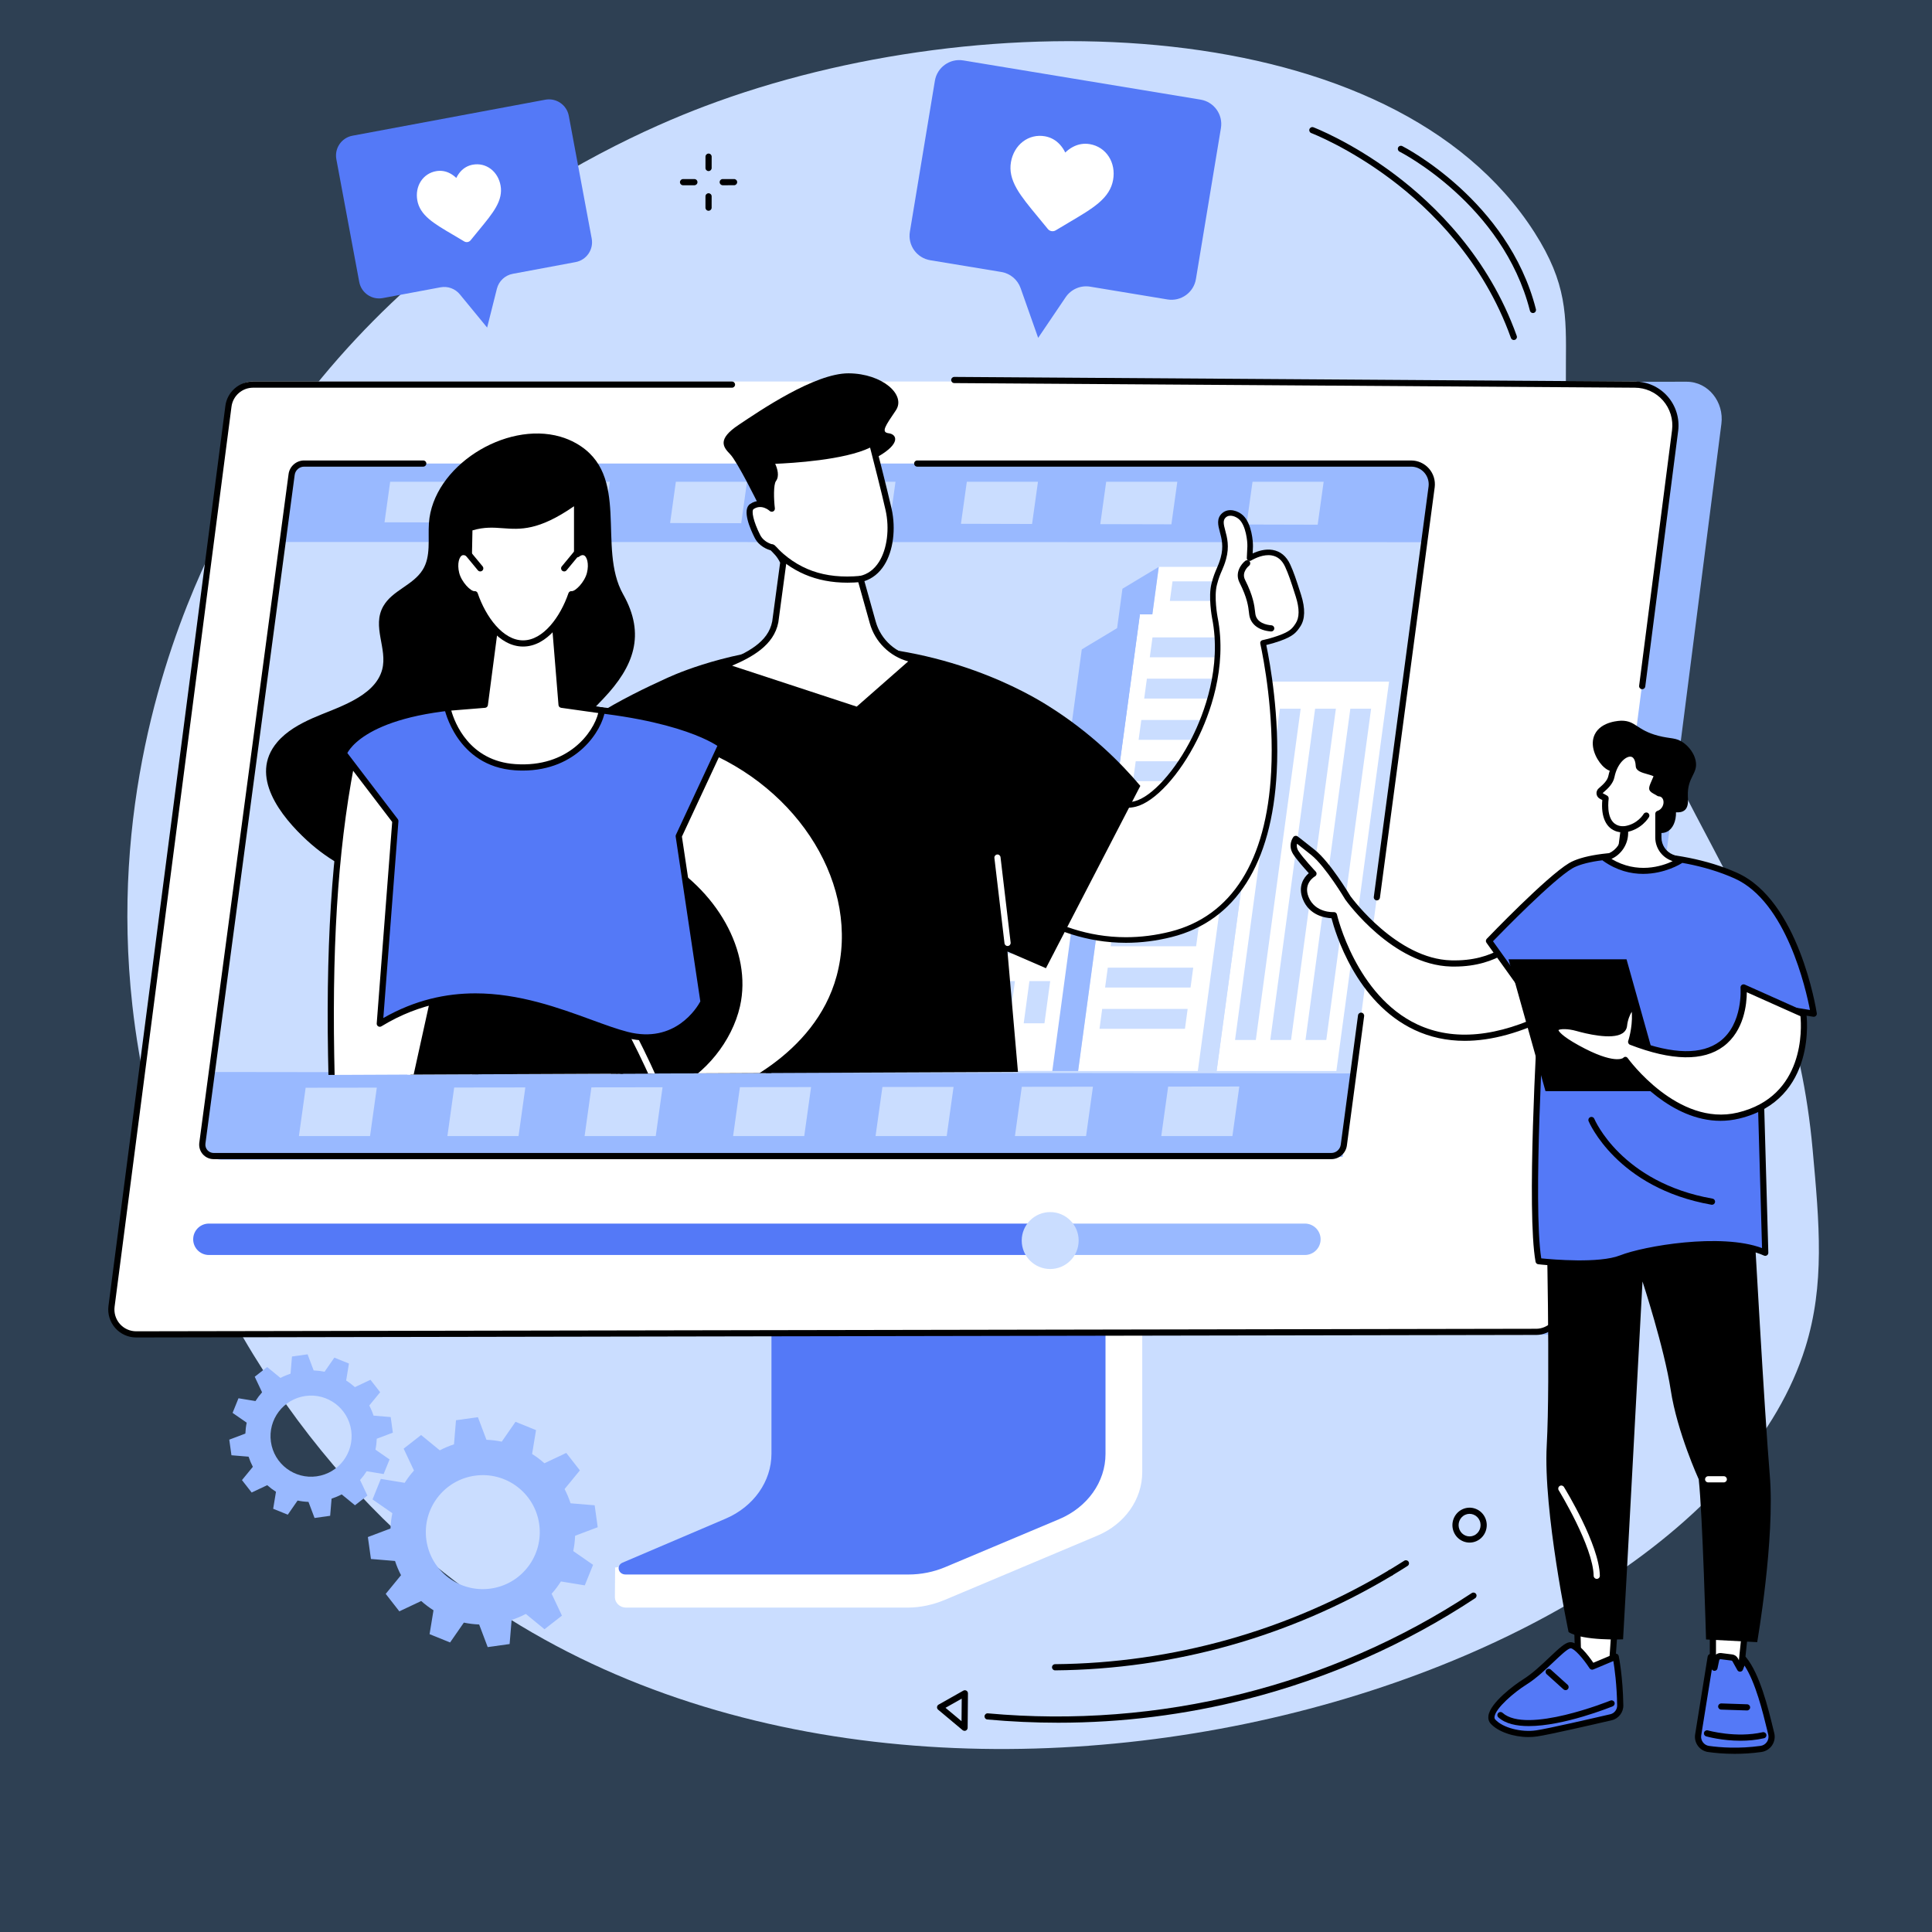
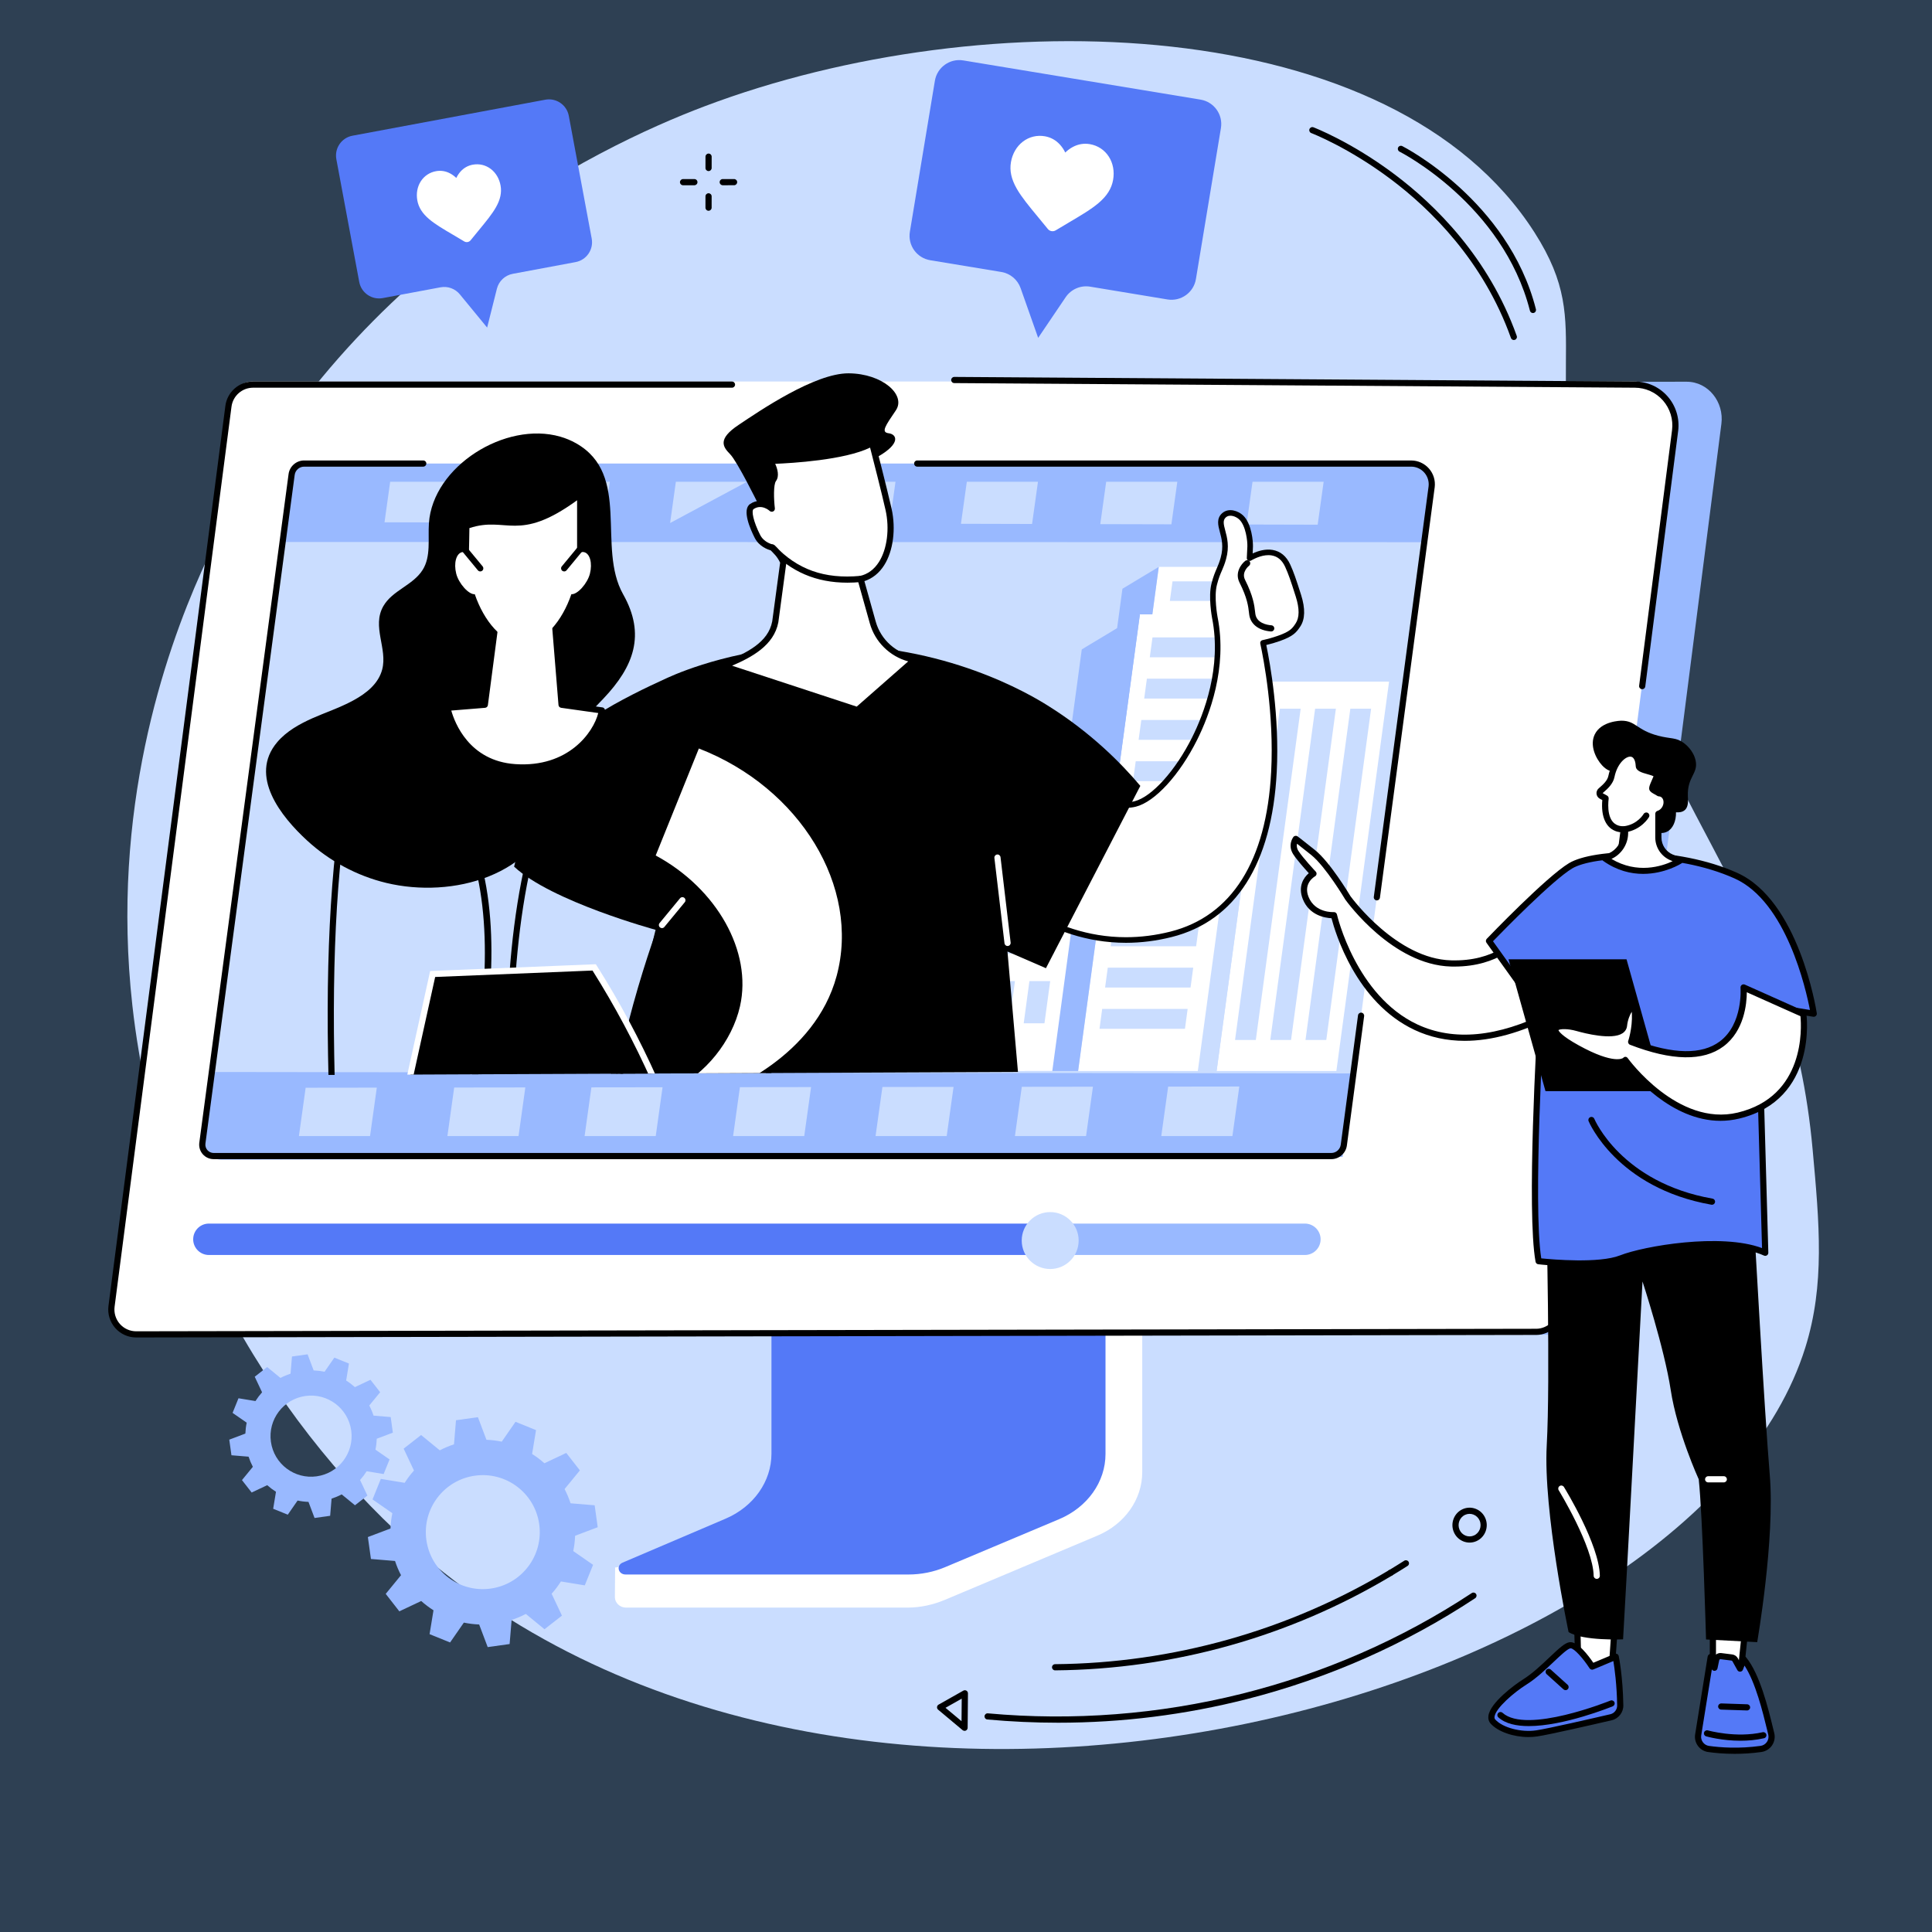
<svg xmlns="http://www.w3.org/2000/svg" width="2000" zoomAndPan="magnify" viewBox="0 0 1500 1500" height="2000" preserveAspectRatio="xMidYMid meet" version="1.0">
  <defs>
    <clipPath id="65cff008b9">
-       <path d="M 395.598 605 L 545 605 L 545 835 L 395.598 835 Z M 395.598 605 " clip-rule="nonzero" />
-     </clipPath>
+       </clipPath>
    <clipPath id="369322b270">
      <path d="M 145.477 228.844 L 184.699 834.887 L 1003.094 831.316 L 1085.105 237.754 Z M 145.477 228.844 " clip-rule="nonzero" />
    </clipPath>
    <clipPath id="2d248e4931">
      <path d="M 393 603 L 547 603 L 547 835 L 393 835 Z M 393 603 " clip-rule="nonzero" />
    </clipPath>
    <clipPath id="f71819e5bd">
      <path d="M 145.477 228.844 L 184.699 834.887 L 1003.094 831.316 L 1085.105 237.754 Z M 145.477 228.844 " clip-rule="nonzero" />
    </clipPath>
    <clipPath id="956ad7f588">
      <path d="M 772.742 398.086 L 1010.637 398.086 L 1010.637 730 L 772.742 730 Z M 772.742 398.086 " clip-rule="nonzero" />
    </clipPath>
    <clipPath id="fa3c0465a0">
      <path d="M 145.477 228.844 L 184.699 834.887 L 1003.094 831.316 L 1085.105 237.754 Z M 145.477 228.844 " clip-rule="nonzero" />
    </clipPath>
    <clipPath id="fc2ad7be59">
      <path d="M 770.566 396 L 1012.812 396 L 1012.812 732 L 770.566 732 Z M 770.566 396 " clip-rule="nonzero" />
    </clipPath>
    <clipPath id="b31add48b6">
      <path d="M 145.477 228.844 L 184.699 834.887 L 1003.094 831.316 L 1085.105 237.754 Z M 145.477 228.844 " clip-rule="nonzero" />
    </clipPath>
    <clipPath id="22f46c6c7e">
      <path d="M 960.59 434.34 L 989.602 434.34 L 989.602 490.895 L 960.59 490.895 Z M 960.59 434.34 " clip-rule="nonzero" />
    </clipPath>
    <clipPath id="7703449117">
      <path d="M 145.477 228.844 L 184.699 834.887 L 1003.094 831.316 L 1085.105 237.754 Z M 145.477 228.844 " clip-rule="nonzero" />
    </clipPath>
    <clipPath id="4ba3a86a63">
      <path d="M 399 500.32 L 885.887 500.32 L 885.887 835 L 399 835 Z M 399 500.32 " clip-rule="nonzero" />
    </clipPath>
    <clipPath id="ef534ee293">
      <path d="M 145.477 228.844 L 184.699 834.887 L 1003.094 831.316 L 1085.105 237.754 Z M 145.477 228.844 " clip-rule="nonzero" />
    </clipPath>
    <clipPath id="444fc8ced0">
      <path d="M 772.02 663 L 785 663 L 785 734.52 L 772.02 734.52 Z M 772.02 663 " clip-rule="nonzero" />
    </clipPath>
    <clipPath id="bd4c3c7ae3">
      <path d="M 145.477 228.844 L 184.699 834.887 L 1003.094 831.316 L 1085.105 237.754 Z M 145.477 228.844 " clip-rule="nonzero" />
    </clipPath>
    <clipPath id="c85a44222b">
      <path d="M 511 696.09 L 532.676 696.09 L 532.676 720.742 L 511 720.742 Z M 511 696.09 " clip-rule="nonzero" />
    </clipPath>
    <clipPath id="a6d43efa03">
      <path d="M 145.477 228.844 L 184.699 834.887 L 1003.094 831.316 L 1085.105 237.754 Z M 145.477 228.844 " clip-rule="nonzero" />
    </clipPath>
    <clipPath id="76d75f1952">
      <path d="M 561.688 289.324 L 698 289.324 L 698 395 L 561.688 395 Z M 561.688 289.324 " clip-rule="nonzero" />
    </clipPath>
    <clipPath id="9a30d9da98">
      <path d="M 145.477 228.844 L 184.699 834.887 L 1003.094 831.316 L 1085.105 237.754 Z M 145.477 228.844 " clip-rule="nonzero" />
    </clipPath>
    <clipPath id="42127f5997">
      <path d="M 561 343.703 L 710.371 343.703 L 710.371 551.801 L 561 551.801 Z M 561 343.703 " clip-rule="nonzero" />
    </clipPath>
    <clipPath id="8d4c7d73ee">
      <path d="M 145.477 228.844 L 184.699 834.887 L 1003.094 831.316 L 1085.105 237.754 Z M 145.477 228.844 " clip-rule="nonzero" />
    </clipPath>
    <clipPath id="edd6b00279">
      <path d="M 559 341.527 L 713 341.527 L 713 553.977 L 559 553.977 Z M 559 341.527 " clip-rule="nonzero" />
    </clipPath>
    <clipPath id="70105167f1">
      <path d="M 145.477 228.844 L 184.699 834.887 L 1003.094 831.316 L 1085.105 237.754 Z M 145.477 228.844 " clip-rule="nonzero" />
    </clipPath>
    <clipPath id="fdabb33139">
      <path d="M 597.227 422.012 L 671 422.012 L 671 452.465 L 597.227 452.465 Z M 597.227 422.012 " clip-rule="nonzero" />
    </clipPath>
    <clipPath id="2afd3f0a52">
      <path d="M 145.477 228.844 L 184.699 834.887 L 1003.094 831.316 L 1085.105 237.754 Z M 145.477 228.844 " clip-rule="nonzero" />
    </clipPath>
    <clipPath id="b860870e4f">
      <path d="M 206.301 336.453 L 493 336.453 L 493 689.566 L 206.301 689.566 Z M 206.301 336.453 " clip-rule="nonzero" />
    </clipPath>
    <clipPath id="7318d2e3bd">
      <path d="M 145.477 228.844 L 184.699 834.887 L 1003.094 831.316 L 1085.105 237.754 Z M 145.477 228.844 " clip-rule="nonzero" />
    </clipPath>
    <clipPath id="f177955c3e">
      <path d="M 256.344 579.352 L 379.641 579.352 L 379.641 835 L 256.344 835 Z M 256.344 579.352 " clip-rule="nonzero" />
    </clipPath>
    <clipPath id="9999163116">
-       <path d="M 145.477 228.844 L 184.699 834.887 L 1003.094 831.316 L 1085.105 237.754 Z M 145.477 228.844 " clip-rule="nonzero" />
-     </clipPath>
+       </clipPath>
    <clipPath id="3af5c08091">
      <path d="M 254.168 577.18 L 381.816 577.18 L 381.816 835 L 254.168 835 Z M 254.168 577.18 " clip-rule="nonzero" />
    </clipPath>
    <clipPath id="432bca0af3">
      <path d="M 145.477 228.844 L 184.699 834.887 L 1003.094 831.316 L 1085.105 237.754 Z M 145.477 228.844 " clip-rule="nonzero" />
    </clipPath>
    <clipPath id="1ac2c3d501">
      <path d="M 265.047 751 L 571 751 L 571 835 L 265.047 835 Z M 265.047 751 " clip-rule="nonzero" />
    </clipPath>
    <clipPath id="1c41375868">
      <path d="M 145.477 228.844 L 184.699 834.887 L 1003.094 831.316 L 1085.105 237.754 Z M 145.477 228.844 " clip-rule="nonzero" />
    </clipPath>
    <clipPath id="d62a5c869c">
      <path d="M 262.871 748.297 L 573 748.297 L 573 835 L 262.871 835 Z M 262.871 748.297 " clip-rule="nonzero" />
    </clipPath>
    <clipPath id="9c2e1b6dfe">
      <path d="M 145.477 228.844 L 184.699 834.887 L 1003.094 831.316 L 1085.105 237.754 Z M 145.477 228.844 " clip-rule="nonzero" />
    </clipPath>
    <clipPath id="699e1debd8">
      <path d="M 480 578 L 655.973 578 L 655.973 835 L 480 835 Z M 480 578 " clip-rule="nonzero" />
    </clipPath>
    <clipPath id="3ed72edfb3">
      <path d="M 145.477 228.844 L 184.699 834.887 L 1003.094 831.316 L 1085.105 237.754 Z M 145.477 228.844 " clip-rule="nonzero" />
    </clipPath>
    <clipPath id="b29fb045ef">
      <path d="M 478 575.004 L 658.875 575.004 L 658.875 835 L 478 835 Z M 478 575.004 " clip-rule="nonzero" />
    </clipPath>
    <clipPath id="877480db31">
      <path d="M 145.477 228.844 L 184.699 834.887 L 1003.094 831.316 L 1085.105 237.754 Z M 145.477 228.844 " clip-rule="nonzero" />
    </clipPath>
    <clipPath id="7799a84d24">
      <path d="M 266.5 547 L 560 547 L 560 805.578 L 266.5 805.578 Z M 266.5 547 " clip-rule="nonzero" />
    </clipPath>
    <clipPath id="cdc7de9e1b">
      <path d="M 145.477 228.844 L 184.699 834.887 L 1003.094 831.316 L 1085.105 237.754 Z M 145.477 228.844 " clip-rule="nonzero" />
    </clipPath>
    <clipPath id="2c6a1ef7f8">
      <path d="M 264.324 544.551 L 562.414 544.551 L 562.414 808 L 264.324 808 Z M 264.324 544.551 " clip-rule="nonzero" />
    </clipPath>
    <clipPath id="2973c9b38e">
-       <path d="M 145.477 228.844 L 184.699 834.887 L 1003.094 831.316 L 1085.105 237.754 Z M 145.477 228.844 " clip-rule="nonzero" />
-     </clipPath>
+       </clipPath>
    <clipPath id="8992b3d9c3">
      <path d="M 473.203 812.102 L 525.422 812.102 L 525.422 835 L 473.203 835 Z M 473.203 812.102 " clip-rule="nonzero" />
    </clipPath>
    <clipPath id="9e7d34a323">
      <path d="M 145.477 228.844 L 184.699 834.887 L 1003.094 831.316 L 1085.105 237.754 Z M 145.477 228.844 " clip-rule="nonzero" />
    </clipPath>
    <clipPath id="a5297db438">
      <path d="M 347.004 479.293 L 467.402 479.293 L 467.402 596 L 347.004 596 Z M 347.004 479.293 " clip-rule="nonzero" />
    </clipPath>
    <clipPath id="dae610dc3b">
      <path d="M 145.477 228.844 L 184.699 834.887 L 1003.094 831.316 L 1085.105 237.754 Z M 145.477 228.844 " clip-rule="nonzero" />
    </clipPath>
    <clipPath id="9bd82cab3a">
      <path d="M 344.828 477.117 L 470 477.117 L 470 598.93 L 344.828 598.93 Z M 344.828 477.117 " clip-rule="nonzero" />
    </clipPath>
    <clipPath id="d921d447d7">
      <path d="M 145.477 228.844 L 184.699 834.887 L 1003.094 831.316 L 1085.105 237.754 Z M 145.477 228.844 " clip-rule="nonzero" />
    </clipPath>
    <clipPath id="3d4ddd373b">
      <path d="M 353 388 L 459 388 L 459 499.594 L 353 499.594 Z M 353 388 " clip-rule="nonzero" />
    </clipPath>
    <clipPath id="bcd471c87b">
      <path d="M 145.477 228.844 L 184.699 834.887 L 1003.094 831.316 L 1085.105 237.754 Z M 145.477 228.844 " clip-rule="nonzero" />
    </clipPath>
    <clipPath id="04726c0431">
      <path d="M 351 386 L 461.598 386 L 461.598 502 L 351 502 Z M 351 386 " clip-rule="nonzero" />
    </clipPath>
    <clipPath id="f63e379096">
      <path d="M 145.477 228.844 L 184.699 834.887 L 1003.094 831.316 L 1085.105 237.754 Z M 145.477 228.844 " clip-rule="nonzero" />
    </clipPath>
    <clipPath id="a5148f0590">
      <path d="M 435.488 422.012 L 454 422.012 L 454 443.766 L 435.488 443.766 Z M 435.488 422.012 " clip-rule="nonzero" />
    </clipPath>
    <clipPath id="3bb2fe6396">
      <path d="M 145.477 228.844 L 184.699 834.887 L 1003.094 831.316 L 1085.105 237.754 Z M 145.477 228.844 " clip-rule="nonzero" />
    </clipPath>
    <clipPath id="0b9b9caf7e">
      <path d="M 357 422.012 L 375.289 422.012 L 375.289 443.766 L 357 443.766 Z M 357 422.012 " clip-rule="nonzero" />
    </clipPath>
    <clipPath id="0e02ec707b">
      <path d="M 145.477 228.844 L 184.699 834.887 L 1003.094 831.316 L 1085.105 237.754 Z M 145.477 228.844 " clip-rule="nonzero" />
    </clipPath>
  </defs>
  <rect x="-150" width="1800" fill="#ffffff" y="-150" height="1800" fill-opacity="1" />
  <rect x="-150" width="1800" fill="#2e4053" y="-150" height="1800" fill-opacity="1" />
  <path fill="#caddff" d="M 156.352 443.836 C 127.934 507.434 85.867 629.199 102.773 780.648 C 124.465 974.953 231.863 1128.148 336.336 1214.227 C 682.992 1499.875 1317.605 1315.344 1401.633 1046.266 C 1416.887 997.445 1412.594 950.367 1407.316 892.43 C 1390.539 708.172 1302.184 653.41 1242.75 457.766 C 1188.668 279.715 1241.992 259.684 1191.418 180.531 C 1081.715 8.824 765.039 0.164 547.141 82.488 C 463.441 114.109 260.352 211.098 156.352 443.836 " fill-opacity="1" fill-rule="nonzero" />
  <path fill="#99b9ff" d="M 245.871 1146.219 C 228.652 1148.633 212.738 1136.617 210.332 1119.391 C 207.922 1102.16 219.934 1086.246 237.152 1083.832 C 254.371 1081.426 270.285 1093.434 272.691 1110.66 C 275.098 1127.887 263.09 1143.812 245.871 1146.219 Z M 305.016 1112.312 L 303.324 1100.195 L 290.012 1099.09 C 289.117 1096.355 288.012 1093.73 286.703 1091.234 L 295.156 1080.91 L 287.633 1071.266 L 275.551 1076.965 C 273.43 1075.074 271.16 1073.355 268.758 1071.84 L 270.922 1058.652 L 259.59 1054.059 L 251.98 1065.023 C 249.227 1064.453 246.398 1064.109 243.523 1064 L 238.809 1051.492 L 226.695 1053.191 L 225.586 1066.512 C 222.855 1067.402 220.227 1068.512 217.738 1069.824 L 207.418 1061.363 L 197.773 1068.895 L 203.473 1080.98 C 201.578 1083.102 199.863 1085.379 198.348 1087.777 L 185.16 1085.613 L 180.574 1096.957 L 191.535 1104.562 C 190.957 1107.316 190.613 1110.145 190.504 1113.023 L 178.004 1117.746 L 179.699 1129.859 L 193.012 1130.965 C 193.906 1133.703 195.012 1136.328 196.32 1138.824 L 187.863 1149.148 L 195.391 1158.789 L 207.473 1153.082 C 209.594 1154.984 211.863 1156.695 214.266 1158.211 L 212.098 1171.406 L 223.438 1175.996 L 231.043 1165.023 C 233.797 1165.605 236.625 1165.949 239.5 1166.055 L 244.215 1178.555 L 256.328 1176.859 L 257.434 1163.547 C 260.168 1162.648 262.797 1161.547 265.285 1160.234 L 275.605 1168.688 L 285.246 1161.16 L 279.551 1149.074 C 281.441 1146.949 283.156 1144.68 284.676 1142.273 L 297.859 1144.441 L 302.449 1133.102 L 291.488 1125.496 C 292.066 1122.734 292.41 1119.906 292.52 1117.027 L 305.016 1112.312 " fill-opacity="1" fill-rule="nonzero" />
  <path fill="#99b9ff" d="M 380.969 1233.371 C 356.777 1236.758 334.418 1219.883 331.035 1195.684 C 327.652 1171.473 344.527 1149.109 368.719 1145.719 C 392.918 1142.332 415.273 1159.203 418.652 1183.406 C 422.035 1207.617 405.164 1229.984 380.969 1233.371 Z M 464.07 1185.727 L 461.691 1168.703 L 442.992 1167.152 C 441.734 1163.309 440.18 1159.617 438.34 1156.113 L 450.219 1141.605 L 439.648 1128.055 L 422.668 1136.066 C 419.695 1133.406 416.5 1130.996 413.125 1128.867 L 416.168 1110.332 L 400.242 1103.891 L 389.559 1119.297 C 385.684 1118.484 381.715 1118.004 377.672 1117.848 L 371.051 1100.285 L 354.031 1102.668 L 352.477 1121.375 C 348.633 1122.641 344.945 1124.191 341.441 1126.031 L 326.941 1114.148 L 313.395 1124.727 L 321.402 1141.707 C 318.742 1144.688 316.332 1147.887 314.199 1151.258 L 295.676 1148.219 L 289.227 1164.156 L 304.625 1174.844 C 303.816 1178.715 303.336 1182.691 303.18 1186.73 L 285.617 1193.363 L 288 1210.387 L 306.703 1211.941 C 307.957 1215.781 309.512 1219.473 311.355 1222.973 L 299.473 1237.484 L 310.043 1251.035 L 327.023 1243.023 C 329.996 1245.684 333.191 1248.09 336.566 1250.223 L 333.52 1268.758 L 349.449 1275.203 L 360.137 1259.793 C 364.008 1260.605 367.98 1261.082 372.02 1261.246 L 378.645 1278.805 L 395.664 1276.426 L 397.219 1257.711 C 401.059 1256.449 404.75 1254.898 408.246 1253.055 L 422.746 1264.941 L 436.297 1254.363 L 428.289 1237.383 C 430.953 1234.402 433.359 1231.207 435.492 1227.832 L 454.016 1230.871 L 460.465 1214.934 L 445.062 1204.246 C 445.875 1200.371 446.355 1196.402 446.512 1192.363 L 464.07 1185.727 " fill-opacity="1" fill-rule="nonzero" />
  <path fill="#000000" d="M 1175.336 263.992 C 1174.348 263.992 1173.434 263.383 1173.086 262.406 C 1151.676 202.453 1110.711 162.402 1080.113 139.375 C 1046.879 114.363 1018.34 103.43 1018.055 103.316 C 1016.816 102.848 1016.188 101.473 1016.66 100.234 C 1017.129 98.996 1018.516 98.367 1019.754 98.836 C 1020.043 98.938 1049.105 110.062 1082.855 135.449 C 1114.027 158.883 1155.77 199.652 1177.59 260.797 C 1178.043 262.043 1177.387 263.41 1176.141 263.855 C 1175.875 263.949 1175.605 263.992 1175.336 263.992 " fill-opacity="1" fill-rule="nonzero" />
  <path fill="#000000" d="M 1190.152 243.043 C 1189.078 243.043 1188.109 242.316 1187.836 241.238 C 1166.816 158.656 1087.387 118.121 1086.582 117.719 C 1085.402 117.125 1084.926 115.691 1085.508 114.512 C 1086.105 113.32 1087.551 112.848 1088.73 113.441 C 1089.555 113.844 1170.926 155.383 1192.484 240.059 C 1192.801 241.34 1192.035 242.641 1190.746 242.969 C 1190.543 243.023 1190.352 243.043 1190.152 243.043 " fill-opacity="1" fill-rule="nonzero" />
  <path fill="#000000" d="M 819.176 1296.859 C 817.859 1296.859 816.789 1295.801 816.777 1294.488 C 816.766 1293.164 817.84 1292.082 819.152 1292.066 C 910.52 1291.277 1000.152 1266.043 1078.383 1219.094 C 1079.508 1218.414 1080.98 1218.781 1081.66 1219.914 C 1082.344 1221.055 1081.98 1222.523 1080.848 1223.207 C 1001.895 1270.598 911.418 1296.062 819.199 1296.859 C 819.191 1296.859 819.184 1296.859 819.176 1296.859 " fill-opacity="1" fill-rule="nonzero" />
  <path fill="#000000" d="M 1079.605 1223.551 C 1078.793 1223.551 1078 1223.137 1077.555 1222.383 C 1076.871 1221.25 1077.23 1219.777 1078.367 1219.098 C 1082.355 1216.711 1086.348 1214.23 1090.266 1211.738 C 1091.379 1211.027 1092.863 1211.352 1093.57 1212.469 C 1094.285 1213.586 1093.961 1215.066 1092.84 1215.773 C 1088.891 1218.297 1084.859 1220.793 1080.836 1223.207 C 1080.449 1223.438 1080.027 1223.551 1079.605 1223.551 " fill-opacity="1" fill-rule="nonzero" />
  <path fill="#000000" d="M 821.582 1337.516 C 803.301 1337.516 784.941 1336.68 766.559 1335.008 C 765.246 1334.891 764.27 1333.723 764.391 1332.402 C 764.512 1331.09 765.68 1330.113 766.992 1330.234 C 899.676 1342.309 1033.098 1309.148 1142.672 1236.852 C 1143.781 1236.121 1145.262 1236.426 1145.992 1237.527 C 1146.727 1238.633 1146.422 1240.125 1145.312 1240.848 C 1091.023 1276.668 1031.402 1303.016 968.086 1319.172 C 920.227 1331.383 871.148 1337.516 821.582 1337.516 " fill-opacity="1" fill-rule="nonzero" />
  <path fill="#000000" d="M 734.086 1325.934 L 746.531 1336.34 L 746.684 1318.816 Z M 748.883 1343.828 C 748.332 1343.828 747.785 1343.633 747.344 1343.273 L 728.355 1327.387 C 727.746 1326.883 727.438 1326.117 727.508 1325.332 C 727.582 1324.551 728.031 1323.848 728.711 1323.461 L 747.941 1312.602 C 748.68 1312.18 749.59 1312.195 750.332 1312.625 C 751.074 1313.055 751.52 1313.855 751.516 1314.711 L 751.281 1341.449 C 751.273 1342.379 750.73 1343.223 749.891 1343.605 C 749.57 1343.758 749.223 1343.828 748.883 1343.828 " fill-opacity="1" fill-rule="nonzero" />
  <path fill="#000000" d="M 1137.566 1176.086 C 1133.234 1178.035 1131.27 1183.219 1133.172 1187.648 C 1134.105 1189.812 1135.809 1191.465 1137.957 1192.297 C 1140.055 1193.117 1142.352 1193.051 1144.402 1192.129 C 1148.73 1190.188 1150.695 1184.996 1148.793 1180.566 C 1147.848 1178.406 1146.156 1176.758 1144.012 1175.918 C 1141.91 1175.105 1139.617 1175.164 1137.566 1176.086 Z M 1140.98 1197.664 C 1139.379 1197.664 1137.766 1197.367 1136.219 1196.766 C 1132.863 1195.457 1130.215 1192.898 1128.77 1189.551 C 1125.828 1182.727 1128.891 1174.727 1135.598 1171.711 C 1138.832 1170.262 1142.434 1170.168 1145.746 1171.453 C 1149.098 1172.758 1151.754 1175.324 1153.195 1178.664 C 1156.137 1185.488 1153.074 1193.492 1146.367 1196.504 C 1144.652 1197.281 1142.82 1197.664 1140.98 1197.664 " fill-opacity="1" fill-rule="nonzero" />
  <path fill="#000000" d="M 530.312 143.836 C 528.988 143.836 527.918 142.754 527.918 141.438 C 527.918 140.113 528.988 139.035 530.312 139.035 L 539.117 139.035 C 540.441 139.035 541.516 140.105 541.516 141.438 C 541.52 142.754 540.445 143.824 539.117 143.824 L 530.312 143.836 " fill-opacity="1" fill-rule="nonzero" />
  <path fill="#000000" d="M 561.133 143.824 C 559.809 143.824 558.734 142.742 558.734 141.426 C 558.734 140.102 559.805 139.023 561.133 139.023 L 569.941 139.023 C 571.262 139.023 572.336 140.094 572.336 141.426 C 572.336 142.742 571.262 143.816 569.941 143.816 L 561.133 143.824 " fill-opacity="1" fill-rule="nonzero" />
  <path fill="#000000" d="M 550.117 163.633 C 548.789 163.633 547.719 162.562 547.719 161.242 L 547.723 152.438 C 547.727 151.109 548.797 150.039 550.121 150.039 C 551.441 150.039 552.52 151.109 552.516 152.438 L 552.512 161.242 C 552.512 162.562 551.441 163.633 550.117 163.633 " fill-opacity="1" fill-rule="nonzero" />
  <path fill="#000000" d="M 550.129 132.824 C 548.805 132.824 547.73 131.75 547.73 130.422 L 547.738 121.625 C 547.738 120.305 548.809 119.227 550.133 119.227 C 551.457 119.227 552.531 120.305 552.531 121.625 L 552.523 130.434 C 552.523 131.75 551.449 132.824 550.129 132.824 " fill-opacity="1" fill-rule="nonzero" />
  <path fill="#ffffff" d="M 884.125 921.176 L 627.195 922.793 C 625.527 922.793 624.98 924.336 624.98 925.824 L 624.98 1144.355 C 624.98 1165.281 479 1219.637 477.578 1216.875 L 477.398 1240.004 C 477.387 1244.312 481.176 1248.133 486.004 1248.133 L 489.215 1248.133 C 489.234 1248.133 489.254 1248.133 489.277 1248.133 L 704.699 1248.133 C 714.691 1248.133 724.57 1245.895 733.621 1242.109 L 852.059 1192.246 C 873.383 1183.277 886.832 1163.996 886.832 1142.969 L 886.832 924.215 C 886.832 922.727 885.793 921.176 884.125 921.176 " fill-opacity="1" fill-rule="nonzero" />
  <path fill="#5479f7" d="M 598.961 910.062 L 598.961 1128.641 C 598.961 1150.191 585.09 1169.824 563.297 1179.121 L 483.398 1213.215 C 478.18 1215.449 479.957 1222.438 485.742 1222.438 L 705.27 1222.438 C 715.141 1222.438 724.891 1220.488 733.816 1216.73 L 822.348 1179.469 C 844.309 1170.227 858.312 1150.52 858.312 1128.859 L 858.312 910.062 C 858.312 909.168 857.5 908.445 856.5 908.445 L 600.777 908.445 C 599.777 908.445 598.961 909.168 598.961 910.062 " fill-opacity="1" fill-rule="nonzero" />
  <path fill="#99b9ff" d="M 120.348 1033.918 L 1176.809 1036.227 L 1195.152 1036.266 L 1229.258 1036.34 C 1238.961 1036.34 1246.922 1028.77 1248.152 1019.145 L 1336.488 329.016 C 1338.637 312.219 1326.387 296.371 1309.496 296.371 L 214.922 297.359 L 120.348 1033.918 " fill-opacity="1" fill-rule="nonzero" />
  <path fill="#ffffff" d="M 1268.434 296.203 C 1287.484 296.203 1302.98 315.383 1300.531 334.324 L 1211.57 1019.172 C 1210.332 1028.801 1202.148 1036.008 1192.461 1036.008 L 1184.117 1036.328 L 105.703 1036.008 C 94.078 1036.008 85.105 1025.777 86.594 1014.227 L 177.355 315.453 C 178.594 305.824 186 296.203 195.688 296.203 L 1268.434 296.203 " fill-opacity="1" fill-rule="nonzero" />
  <path fill="#000000" d="M 1275.004 535.094 C 1274.906 535.094 1274.801 535.094 1274.699 535.086 C 1273.383 534.91 1272.457 533.715 1272.621 532.406 L 1298.164 334.02 C 1299.242 325.656 1296.664 317.234 1291.105 310.906 C 1285.562 304.609 1277.59 301.008 1269.211 301.008 L 740.875 297.43 C 739.559 297.422 738.492 296.344 738.496 295.016 C 738.504 293.699 739.578 292.641 740.895 292.641 C 740.895 292.641 740.906 292.641 740.914 292.641 L 1269.23 296.207 C 1278.961 296.207 1288.254 300.414 1294.703 307.738 C 1301.18 315.102 1304.172 324.902 1302.918 334.633 L 1277.383 533.016 C 1277.23 534.227 1276.191 535.094 1275.004 535.094 " fill-opacity="1" fill-rule="nonzero" />
  <path fill="#000000" d="M 105.707 1038.406 C 99.484 1038.406 93.562 1035.723 89.449 1031.055 C 85.324 1026.363 83.414 1020.121 84.215 1013.922 L 174.977 315.141 C 176.363 304.352 185.602 296.215 196.465 296.215 L 568.309 296.215 C 569.637 296.215 570.711 297.289 570.711 298.609 C 570.711 299.934 569.637 301.008 568.309 301.008 L 196.465 301.008 C 188.008 301.008 180.812 307.344 179.73 315.754 L 88.969 1014.539 C 88.348 1019.367 89.836 1024.234 93.051 1027.887 C 96.254 1031.527 100.863 1033.613 105.703 1033.613 L 1192.812 1031.652 C 1201.238 1031.652 1209.285 1024.414 1210.387 1015.859 L 1264.145 598.246 C 1264.312 596.934 1265.52 596.016 1266.832 596.172 C 1268.148 596.348 1269.074 597.547 1268.898 598.859 L 1215.141 1016.465 C 1213.75 1027.293 1203.527 1036.441 1192.82 1036.441 L 105.707 1038.406 " fill-opacity="1" fill-rule="nonzero" />
  <path fill="#5479f7" d="M 820.328 949.984 L 162.188 949.984 C 156.047 949.984 150.863 954.543 150.086 960.637 C 149.152 967.93 154.836 974.375 162.188 974.375 L 820.328 974.375 L 820.328 949.984 " fill-opacity="1" fill-rule="nonzero" />
  <path fill="#99b9ff" d="M 1025.223 963.727 C 1026.152 956.438 1020.465 949.984 1013.121 949.984 L 816.211 949.984 L 817.223 974.375 L 1013.121 974.375 C 1019.258 974.375 1024.438 969.816 1025.223 963.727 " fill-opacity="1" fill-rule="nonzero" />
  <path fill="#caddff" d="M 837.461 963.164 C 837.461 975.371 827.566 985.258 815.363 985.258 C 803.156 985.258 793.262 975.371 793.262 963.164 C 793.262 950.965 803.156 941.062 815.363 941.062 C 827.566 941.062 837.461 950.965 837.461 963.164 " fill-opacity="1" fill-rule="nonzero" />
  <path fill="#caddff" d="M 1111.512 378.047 C 1112.75 368.426 1105.277 359.902 1095.594 359.902 L 236.117 359.902 C 231.199 359.902 227.043 363.562 226.414 368.457 L 157.117 887.543 C 156.41 892.848 160.535 897.559 165.887 897.559 L 1033.625 897.559 C 1038.543 897.559 1042.699 893.898 1043.328 889.004 L 1111.512 378.047 " fill-opacity="1" fill-rule="nonzero" />
  <path fill="#99b9ff" d="M 1095.594 359.902 C 1105.277 359.902 1112.75 368.426 1111.512 378.047 L 1105 420.945 L 218.121 420.801 L 226.414 368.457 C 227.043 363.562 231.199 359.902 236.117 359.902 L 1095.594 359.902 " fill-opacity="1" fill-rule="nonzero" />
  <path fill="#99b9ff" d="M 162.496 832.293 L 1049.113 833.414 L 1042.402 898.246 L 172.199 900.418 C 163.473 900.453 156.688 892.848 157.707 884.188 L 162.496 832.293 " fill-opacity="1" fill-rule="nonzero" />
  <path fill="#000000" d="M 1033.633 899.957 L 165.887 899.957 C 162.645 899.957 159.562 898.555 157.426 896.121 C 155.289 893.68 154.312 890.438 154.738 887.223 L 224.039 368.141 C 224.816 362.086 230.012 357.504 236.117 357.504 L 328.613 357.504 C 329.934 357.504 331.008 358.574 331.008 359.906 C 331.008 361.23 329.934 362.301 328.613 362.301 L 236.117 362.301 C 232.418 362.301 229.266 365.078 228.793 368.762 L 159.492 887.863 C 159.246 889.707 159.809 891.562 161.031 892.961 C 162.258 894.359 164.023 895.164 165.887 895.164 L 1033.633 895.164 C 1037.328 895.164 1040.484 892.379 1040.961 888.699 L 1054.363 788.281 C 1054.539 786.973 1055.738 786.055 1057.055 786.223 C 1058.363 786.395 1059.285 787.605 1059.109 788.922 L 1045.719 889.32 C 1044.93 895.383 1039.738 899.957 1033.633 899.957 " fill-opacity="1" fill-rule="nonzero" />
  <path fill="#000000" d="M 1069 699.07 C 1068.891 699.07 1068.789 699.062 1068.68 699.047 C 1067.367 698.875 1066.449 697.672 1066.617 696.355 L 1109.137 377.727 C 1109.637 373.828 1108.434 369.895 1105.828 366.938 C 1103.246 363.984 1099.512 362.301 1095.594 362.301 L 712.137 362.301 C 710.805 362.301 709.734 361.234 709.734 359.906 C 709.734 358.578 710.805 357.508 712.137 357.508 L 1095.594 357.508 C 1100.895 357.508 1105.93 359.789 1109.434 363.77 C 1112.949 367.754 1114.57 373.078 1113.891 378.355 L 1071.371 696.984 C 1071.215 698.188 1070.188 699.07 1069 699.07 " fill-opacity="1" fill-rule="nonzero" />
  <path fill="#caddff" d="M 358.16 374.027 L 302.93 374.027 L 298.539 405.512 L 353.75 405.648 L 358.16 374.027 " fill-opacity="1" fill-rule="nonzero" />
  <path fill="#caddff" d="M 232.074 882.035 L 287.305 882.035 L 292.547 844.441 L 237.309 844.512 L 232.074 882.035 " fill-opacity="1" fill-rule="nonzero" />
  <path fill="#caddff" d="M 347.367 882.035 L 402.598 882.035 L 407.863 844.289 L 352.621 844.359 L 347.367 882.035 " fill-opacity="1" fill-rule="nonzero" />
  <path fill="#caddff" d="M 473.453 374.027 L 418.219 374.027 L 413.789 405.809 L 469 405.953 L 473.453 374.027 " fill-opacity="1" fill-rule="nonzero" />
-   <path fill="#caddff" d="M 579.977 374.027 L 524.742 374.027 L 520.273 406.078 L 575.48 406.223 L 579.977 374.027 " fill-opacity="1" fill-rule="nonzero" />
+   <path fill="#caddff" d="M 579.977 374.027 L 524.742 374.027 L 520.273 406.078 L 579.977 374.027 " fill-opacity="1" fill-rule="nonzero" />
  <path fill="#caddff" d="M 453.887 882.035 L 509.117 882.035 L 514.402 844.152 L 459.16 844.223 L 453.887 882.035 " fill-opacity="1" fill-rule="nonzero" />
  <path fill="#caddff" d="M 569.18 882.035 L 624.41 882.035 L 629.719 844.008 L 574.473 844.07 L 569.18 882.035 " fill-opacity="1" fill-rule="nonzero" />
  <path fill="#caddff" d="M 695.27 374.027 L 640.039 374.027 L 635.523 406.375 L 690.734 406.516 L 695.27 374.027 " fill-opacity="1" fill-rule="nonzero" />
  <path fill="#caddff" d="M 805.875 374.027 L 750.641 374.027 L 746.082 406.66 L 801.301 406.805 L 805.875 374.027 " fill-opacity="1" fill-rule="nonzero" />
  <path fill="#caddff" d="M 679.781 882.035 L 735.016 882.035 L 740.344 843.863 L 685.102 843.934 L 679.781 882.035 " fill-opacity="1" fill-rule="nonzero" />
  <path fill="#caddff" d="M 914.07 374.027 L 858.844 374.027 L 854.254 406.941 L 909.469 407.074 L 914.07 374.027 " fill-opacity="1" fill-rule="nonzero" />
  <path fill="#caddff" d="M 787.988 882.035 L 843.219 882.035 L 848.562 843.719 L 793.32 843.789 L 787.988 882.035 " fill-opacity="1" fill-rule="nonzero" />
  <path fill="#caddff" d="M 901.605 882.035 L 956.836 882.035 L 962.195 843.57 L 906.957 843.645 L 901.605 882.035 " fill-opacity="1" fill-rule="nonzero" />
  <path fill="#caddff" d="M 1027.688 374.027 L 972.457 374.027 L 967.828 407.227 L 1023.039 407.367 L 1027.688 374.027 " fill-opacity="1" fill-rule="nonzero" />
  <path fill="#ffffff" d="M 1037.547 831.52 L 944.543 831.52 L 985.465 529.191 L 1078.465 529.191 L 1037.547 831.52 " fill-opacity="1" fill-rule="nonzero" />
  <path fill="#caddff" d="M 944.613 831.52 L 903.137 831.52 L 940.375 556.375 L 985.535 529.191 L 944.613 831.52 " fill-opacity="1" fill-rule="nonzero" />
  <path fill="#caddff" d="M 975.016 807.445 L 958.887 807.445 L 993.699 550.242 L 1009.832 550.242 L 975.016 807.445 " fill-opacity="1" fill-rule="nonzero" />
  <path fill="#caddff" d="M 1002.367 807.445 L 986.238 807.445 L 1021.055 550.238 L 1037.184 550.238 L 1002.367 807.445 " fill-opacity="1" fill-rule="nonzero" />
  <path fill="#caddff" d="M 1029.719 807.449 L 1013.586 807.449 L 1048.398 550.242 L 1064.527 550.242 L 1029.719 807.449 " fill-opacity="1" fill-rule="nonzero" />
  <path fill="#ffffff" d="M 927.781 661.723 L 869.648 661.723 L 899.641 440.109 L 957.777 440.109 L 927.781 661.723 " fill-opacity="1" fill-rule="nonzero" />
  <path fill="#caddff" d="M 943.055 466.555 L 908.277 466.555 L 910.328 451.367 L 945.105 451.367 L 943.055 466.555 " fill-opacity="1" fill-rule="nonzero" />
  <path fill="#99b9ff" d="M 869.691 661.723 L 843.766 661.723 L 871.457 457.105 L 899.684 440.109 L 869.691 661.723 " fill-opacity="1" fill-rule="nonzero" />
  <path fill="#ffffff" d="M 929.992 831.52 L 836.988 831.52 L 884.973 477.012 L 977.977 477.012 L 929.992 831.52 " fill-opacity="1" fill-rule="nonzero" />
  <path fill="#99b9ff" d="M 837.062 831.52 L 795.59 831.52 L 839.891 504.191 L 885.047 477.012 L 837.062 831.52 " fill-opacity="1" fill-rule="nonzero" />
  <path fill="#caddff" d="M 959.039 510.316 L 892.691 510.316 L 894.781 494.883 L 961.125 494.883 L 959.039 510.316 " fill-opacity="1" fill-rule="nonzero" />
  <path fill="#caddff" d="M 954.699 542.367 L 888.352 542.367 L 890.441 526.93 L 956.793 526.93 L 954.699 542.367 " fill-opacity="1" fill-rule="nonzero" />
  <path fill="#caddff" d="M 950.363 574.418 L 884.016 574.418 L 886.105 558.984 L 952.453 558.984 L 950.363 574.418 " fill-opacity="1" fill-rule="nonzero" />
  <path fill="#caddff" d="M 946.02 606.465 L 879.68 606.465 L 881.77 591.035 L 948.109 591.035 L 946.02 606.465 " fill-opacity="1" fill-rule="nonzero" />
  <path fill="#caddff" d="M 941.684 638.52 L 875.344 638.52 L 877.43 623.082 L 943.77 623.082 L 941.684 638.52 " fill-opacity="1" fill-rule="nonzero" />
  <path fill="#caddff" d="M 937.344 670.566 L 871.004 670.566 L 873.094 655.133 L 939.434 655.133 L 937.344 670.566 " fill-opacity="1" fill-rule="nonzero" />
  <path fill="#caddff" d="M 933.008 702.617 L 866.668 702.617 L 868.754 687.18 L 935.098 687.18 L 933.008 702.617 " fill-opacity="1" fill-rule="nonzero" />
  <path fill="#caddff" d="M 928.672 734.664 L 862.328 734.664 L 864.418 719.234 L 930.762 719.234 L 928.672 734.664 " fill-opacity="1" fill-rule="nonzero" />
  <path fill="#caddff" d="M 924.336 766.711 L 857.992 766.711 L 860.074 751.285 L 926.422 751.285 L 924.336 766.711 " fill-opacity="1" fill-rule="nonzero" />
  <path fill="#caddff" d="M 920 798.77 L 853.648 798.77 L 855.738 783.332 L 922.086 783.332 L 920 798.77 " fill-opacity="1" fill-rule="nonzero" />
  <path fill="#ffffff" d="M 817 831.52 L 723.996 831.52 L 758.211 578.73 L 851.219 578.73 L 817 831.52 " fill-opacity="1" fill-rule="nonzero" />
  <path fill="#99b9ff" d="M 724.07 831.52 L 682.59 831.52 L 713.125 605.91 L 758.281 578.73 L 724.07 831.52 " fill-opacity="1" fill-rule="nonzero" />
  <path fill="#caddff" d="M 778.145 632.531 L 762.016 632.531 L 766.449 599.77 L 782.578 599.77 L 778.145 632.531 " fill-opacity="1" fill-rule="nonzero" />
  <path fill="#caddff" d="M 805.496 632.531 L 789.367 632.531 L 793.801 599.77 L 809.93 599.77 L 805.496 632.531 " fill-opacity="1" fill-rule="nonzero" />
  <path fill="#caddff" d="M 832.848 632.531 L 816.715 632.531 L 821.148 599.77 L 837.281 599.77 L 832.848 632.531 " fill-opacity="1" fill-rule="nonzero" />
  <path fill="#caddff" d="M 770.844 686.52 L 754.707 686.52 L 759.145 653.762 L 775.273 653.762 L 770.844 686.52 " fill-opacity="1" fill-rule="nonzero" />
  <path fill="#caddff" d="M 798.184 686.52 L 782.055 686.52 L 786.496 653.762 L 802.625 653.762 L 798.184 686.52 " fill-opacity="1" fill-rule="nonzero" />
  <path fill="#caddff" d="M 825.535 686.52 L 809.406 686.52 L 813.848 653.762 L 829.977 653.762 L 825.535 686.52 " fill-opacity="1" fill-rule="nonzero" />
  <path fill="#caddff" d="M 763.531 740.512 L 747.402 740.512 L 751.836 707.75 L 767.973 707.75 L 763.531 740.512 " fill-opacity="1" fill-rule="nonzero" />
  <path fill="#caddff" d="M 790.883 740.512 L 774.754 740.512 L 779.184 707.75 L 795.316 707.75 L 790.883 740.512 " fill-opacity="1" fill-rule="nonzero" />
  <path fill="#caddff" d="M 818.23 740.512 L 802.102 740.512 L 806.535 707.75 L 822.664 707.75 L 818.23 740.512 " fill-opacity="1" fill-rule="nonzero" />
  <path fill="#caddff" d="M 756.23 794.496 L 740.094 794.496 L 744.531 761.738 L 760.66 761.738 L 756.23 794.496 " fill-opacity="1" fill-rule="nonzero" />
  <path fill="#caddff" d="M 783.582 794.496 L 767.441 794.496 L 771.879 761.738 L 788.012 761.738 L 783.582 794.496 " fill-opacity="1" fill-rule="nonzero" />
  <path fill="#caddff" d="M 810.922 794.496 L 794.793 794.496 L 799.23 761.738 L 815.363 761.738 L 810.922 794.496 " fill-opacity="1" fill-rule="nonzero" />
  <g clip-path="url(#65cff008b9)">
    <g clip-path="url(#369322b270)">
      <path fill="#ffffff" d="M 421.375 1127.473 C 423.652 1132.016 431.473 1138.559 441.023 1145.051 L 472.16 1145.051 C 468.543 1140.75 464.652 1135.262 460.762 1127.473 C 449.094 1104.113 454.926 1073.543 470.074 1091.047 C 485.219 1108.543 484.102 1121.668 485.562 1099.016 C 487.02 1076.363 463.68 1025.418 463.68 1025.418 C 456.387 811.043 544.445 645.676 544.445 645.676 L 431.586 605.414 C 363.027 752.703 413.781 1025.418 413.781 1025.418 C 413.781 1025.418 414.082 1112.922 421.375 1127.473 " fill-opacity="1" fill-rule="nonzero" />
    </g>
  </g>
  <g clip-path="url(#2d248e4931)">
    <g clip-path="url(#f71819e5bd)">
      <path fill="#000000" d="M 441.762 1142.648 L 467.207 1142.648 C 464.035 1138.402 461.254 1133.828 458.617 1128.543 C 450.246 1111.781 449.941 1090.055 458.008 1084.676 C 460.312 1083.137 465.176 1081.723 471.887 1089.473 C 477.219 1095.645 480.613 1101.32 482.758 1105.047 C 482.867 1103.574 482.98 1101.836 483.098 1099.949 L 483.172 1098.863 C 484.574 1077.074 461.73 1026.922 461.5 1026.414 C 461.367 1026.129 461.297 1025.82 461.285 1025.5 C 457.504 914.426 479.727 816.793 499.039 754.445 C 517.098 696.129 536.062 656.922 541.066 647.008 L 432.848 608.406 C 398.504 683.973 395.656 792.488 399.367 870.535 C 403.434 955.973 416.012 1024.305 416.137 1024.977 C 416.168 1025.121 416.18 1025.266 416.18 1025.414 C 416.262 1049.594 417.742 1114.871 423.52 1126.402 C 425.344 1130.039 431.977 1135.941 441.762 1142.648 Z M 472.16 1147.441 L 441.023 1147.441 C 440.543 1147.441 440.074 1147.297 439.672 1147.031 C 431.941 1141.773 422.117 1134.297 419.234 1128.547 C 411.887 1113.887 411.41 1031.527 411.387 1025.637 C 410.598 1021.316 398.543 954.125 394.582 870.77 C 390.809 791.496 393.789 680.93 429.414 604.406 C 429.934 603.281 431.227 602.738 432.391 603.156 L 545.25 643.422 C 545.906 643.652 546.43 644.16 546.68 644.812 C 546.934 645.461 546.887 646.184 546.562 646.801 C 546.34 647.215 524.371 688.812 503.578 755.988 C 484.426 817.867 462.387 914.711 466.062 1024.863 C 468.504 1030.25 489.379 1077.055 487.957 1099.176 L 487.883 1100.266 C 487.184 1111.145 487.078 1112.812 484.586 1113.395 C 482.312 1113.914 481.25 1112.074 479.148 1108.398 C 477.141 1104.875 473.773 1098.988 468.258 1092.613 C 466.773 1090.895 463.055 1087.066 460.668 1088.664 C 455.863 1091.867 454.934 1110.441 462.906 1126.402 C 466.203 1133 469.723 1138.43 473.996 1143.504 C 474.598 1144.215 474.727 1145.219 474.336 1146.059 C 473.941 1146.906 473.094 1147.441 472.16 1147.441 " fill-opacity="1" fill-rule="nonzero" />
    </g>
  </g>
  <g clip-path="url(#956ad7f588)">
    <g clip-path="url(#fa3c0465a0)">
      <path fill="#ffffff" d="M 1008.121 462.59 C 1004.129 449.988 1002.355 444.84 999.758 439.18 C 997.113 433.402 993.051 430.012 987.703 429.094 C 981.262 427.988 974.504 430.855 970.199 433.352 C 970.387 430.137 970.547 426.723 970.637 424.219 C 970.734 421.164 969.809 407.586 963.641 401.734 C 960.609 398.855 954.484 396.426 950.348 400.031 C 946.719 403.195 947.906 407.609 949.156 412.285 C 950.594 417.648 952.379 424.324 949.836 433.5 C 948.785 437.301 947.77 439.641 946.695 442.129 C 945.418 445.078 944.094 448.121 942.703 453.621 C 940.211 463.391 943.047 478.648 943.168 479.316 C 956.105 544.141 909.082 617.184 881.395 624.184 C 872.309 626.477 856.859 625.234 834.836 606.25 C 834.324 605.809 833.668 605.598 833 605.676 C 832.34 605.754 831.742 606.098 831.34 606.633 L 773.418 685 C 772.734 685.926 772.801 687.199 773.578 688.043 C 774.039 688.543 812.777 729.816 874.211 729.816 C 885.188 729.816 896.902 728.496 909.238 725.395 C 957.809 713.164 985.418 669.57 989.094 599.344 C 991.504 553.395 982.871 509.695 980.598 499.133 C 984.766 498.234 988.918 497.066 992.953 495.645 C 1002.738 492.199 1004.84 489.578 1007.73 485.234 C 1011.133 480.125 1011.266 472.5 1008.121 462.59 " fill-opacity="1" fill-rule="nonzero" />
    </g>
  </g>
  <g clip-path="url(#fc2ad7be59)">
    <g clip-path="url(#b31add48b6)">
      <path fill="#000000" d="M 833.277 607.828 C 833.277 607.828 833.27 607.828 833.258 607.828 C 833.18 607.844 833.121 607.871 833.074 607.926 L 775.156 686.289 C 775.09 686.383 775.098 686.508 775.172 686.59 C 775.543 686.996 813.809 727.66 874.203 727.652 C 885.609 727.652 897.215 726.191 908.703 723.297 C 956.258 711.324 983.309 668.426 986.926 599.238 C 989.297 554.09 981.051 511.555 978.469 499.598 C 978.348 499.035 978.453 498.449 978.766 497.965 C 979.078 497.48 979.574 497.141 980.133 497.023 C 984.215 496.145 988.285 494.996 992.23 493.605 C 1001.809 490.238 1003.438 487.773 1005.922 484.039 C 1008.941 479.504 1008.988 472.504 1006.047 463.246 C 1002.09 450.746 1000.336 445.648 997.789 440.086 C 995.422 434.938 992 432.031 987.328 431.23 C 981.188 430.176 974.629 433.289 971.266 435.234 C 970.582 435.633 969.723 435.617 969.055 435.203 C 968.371 434.781 967.977 434.02 968.023 433.227 C 968.223 429.926 968.387 426.531 968.457 424.148 C 968.594 420.312 967.324 408.234 962.148 403.312 C 959.773 401.062 954.844 398.984 951.77 401.664 C 949.281 403.84 949.949 406.902 951.242 411.73 C 952.75 417.34 954.617 424.336 951.918 434.082 C 950.824 438.035 949.777 440.441 948.68 442.996 C 947.43 445.867 946.148 448.832 944.789 454.16 C 942.41 463.492 945.27 478.77 945.293 478.918 C 953.199 518.543 938.766 555.754 929.445 574.402 C 915.82 601.699 896.715 622.539 881.918 626.289 C 872.324 628.711 856.137 627.484 833.414 607.887 C 833.371 607.848 833.32 607.828 833.277 607.828 Z M 874.203 731.996 C 811.703 731.996 772.371 689.938 771.98 689.52 C 770.508 687.91 770.375 685.477 771.676 683.715 L 829.594 605.355 C 830.348 604.34 831.5 603.676 832.754 603.531 C 834.004 603.387 835.273 603.777 836.246 604.613 C 857.566 622.992 872.273 624.27 880.852 622.098 C 894.289 618.695 912.68 598.289 925.57 572.469 C 934.637 554.32 948.699 518.133 941.035 479.75 C 940.914 479.066 937.98 463.348 940.594 453.09 C 942.035 447.43 943.391 444.301 944.707 441.273 C 945.746 438.859 946.734 436.59 947.75 432.922 C 950.125 424.32 948.492 418.227 947.051 412.852 C 945.746 407.98 944.27 402.457 948.926 398.402 C 954.082 393.906 961.508 396.727 965.129 400.172 C 971.934 406.637 972.906 420.844 972.797 424.289 C 972.746 425.812 972.664 427.684 972.559 429.691 C 976.688 427.785 982.41 425.996 988.062 426.969 C 994.156 428.016 998.746 431.816 1001.727 438.285 C 1004.367 444.051 1006.16 449.246 1010.184 461.938 C 1013.523 472.512 1013.309 480.75 1009.527 486.438 C 1006.477 491.023 1004.078 494.023 993.668 497.691 C 990.23 498.902 986.703 499.941 983.145 500.777 C 986.141 515.188 993.52 556.117 991.25 599.461 C 987.52 670.738 959.34 715.012 909.758 727.5 C 897.918 730.477 885.965 731.988 874.203 731.996 " fill-opacity="1" fill-rule="nonzero" />
    </g>
  </g>
  <g clip-path="url(#22f46c6c7e)">
    <g clip-path="url(#7703449117)">
      <path fill="#000000" d="M 986.961 490.277 C 986.906 490.277 986.84 490.277 986.773 490.27 C 977.07 489.5 970.738 484.512 969.852 476.926 L 969.738 475.941 C 969.148 470.758 968.418 464.312 962.363 452.312 C 958.531 444.723 963.609 437.965 966.82 435.449 C 967.867 434.637 969.375 434.816 970.188 435.863 C 971 436.898 970.82 438.398 969.781 439.219 C 969.512 439.426 963.645 444.207 966.648 450.152 C 973.078 462.922 973.902 470.137 974.5 475.398 L 974.609 476.371 C 975.48 483.773 983.668 485.219 987.152 485.492 C 988.473 485.594 989.457 486.754 989.348 488.074 C 989.254 489.328 988.203 490.277 986.961 490.277 " fill-opacity="1" fill-rule="nonzero" />
    </g>
  </g>
  <g clip-path="url(#4ba3a86a63)">
    <g clip-path="url(#ef534ee293)">
      <path fill="#000000" d="M 812.066 751.711 L 885.344 610.156 C 871.188 593.398 847.621 569.051 813.035 547.523 C 799.645 539.191 733.672 499.594 639.656 500.938 C 576.332 501.836 530.426 520.695 518.426 526.148 C 485.402 541.148 435.164 565.953 417.594 597.676 L 399.148 672.852 C 428.07 699.926 508.992 721.906 508.992 721.906 L 450.406 961.52 C 513.945 1025.789 737.293 995.742 803.773 986.273 L 782.195 738.762 L 812.066 751.711 " fill-opacity="1" fill-rule="nonzero" />
    </g>
  </g>
  <g clip-path="url(#444fc8ced0)">
    <g clip-path="url(#bd4c3c7ae3)">
      <path fill="#ffffff" d="M 782.266 734.492 C 781.07 734.492 780.035 733.59 779.891 732.371 L 772.047 666.094 C 771.887 664.781 772.832 663.594 774.145 663.434 C 775.453 663.273 776.652 664.215 776.805 665.531 L 784.652 731.809 C 784.805 733.125 783.871 734.316 782.551 734.469 C 782.457 734.484 782.363 734.492 782.266 734.492 " fill-opacity="1" fill-rule="nonzero" />
    </g>
  </g>
  <g clip-path="url(#c85a44222b)">
    <g clip-path="url(#a6d43efa03)">
      <path fill="#ffffff" d="M 513.945 720.586 C 513.406 720.586 512.871 720.402 512.422 720.031 C 511.402 719.191 511.254 717.684 512.098 716.66 L 527.961 697.434 C 528.805 696.41 530.312 696.262 531.336 697.105 C 532.359 697.945 532.504 699.457 531.66 700.477 L 515.797 719.707 C 515.324 720.285 514.637 720.586 513.945 720.586 " fill-opacity="1" fill-rule="nonzero" />
    </g>
  </g>
  <g clip-path="url(#76d75f1952)">
    <g clip-path="url(#9a30d9da98)">
      <path fill="#000000" d="M 588.227 390.418 C 588.227 390.418 572.398 358.246 566.82 352.586 C 561.238 346.918 556.926 340.945 573.344 329.965 C 589.762 318.98 632.648 289.664 658.93 289.848 C 685.207 290.047 703.629 306.637 695.539 318.602 C 687.449 330.566 683.742 335.605 689.973 336.383 C 696.211 337.164 699.652 344.113 681.98 354.344 C 664.312 364.574 602.73 408.977 588.227 390.418 " fill-opacity="1" fill-rule="nonzero" />
    </g>
  </g>
  <g clip-path="url(#42127f5997)">
    <g clip-path="url(#8d4c7d73ee)">
      <path fill="#ffffff" d="M 677.617 483.254 L 668.156 449.5 C 688.621 444.969 694.746 417.184 689.898 395.508 C 686.371 379.777 677.094 343.961 677.094 343.961 C 655.746 356.504 597.961 357.828 597.961 357.828 C 597.961 357.828 603.965 367.391 600.52 372.102 C 597.066 376.828 599.223 394.922 599.223 394.922 C 599.223 394.922 591.742 387.895 583.746 393.27 C 579.246 396.293 584.383 409.199 588.074 416.441 C 591.758 423.684 599.684 425.109 599.684 425.109 C 599.684 425.109 605.488 430.113 608.164 436.5 L 601.922 482.848 C 598.41 501.359 578.98 509.898 561.566 517.117 L 665.695 551.32 L 710.32 512.141 C 694.684 509.793 681.879 498.484 677.617 483.254 " fill-opacity="1" fill-rule="nonzero" />
    </g>
  </g>
  <g clip-path="url(#edd6b00279)">
    <g clip-path="url(#70105167f1)">
      <path fill="#000000" d="M 568.406 516.848 L 665.137 548.621 L 705.141 513.504 C 690.816 509.609 679.367 498.418 675.309 483.914 L 665.848 450.152 C 665.676 449.516 665.762 448.844 666.105 448.277 C 666.445 447.711 666.996 447.309 667.637 447.168 C 673.711 445.824 678.684 442.168 682.414 436.305 C 688.773 426.305 690.793 410.5 687.547 396.035 C 684.664 383.156 677.824 356.406 675.531 347.516 C 655.582 357.219 614.688 359.59 601.867 360.102 C 603.555 363.828 605.316 369.605 602.445 373.523 C 600.457 376.25 600.746 387.516 601.598 394.652 C 601.715 395.652 601.188 396.617 600.293 397.066 C 599.391 397.523 598.305 397.363 597.57 396.672 C 597.332 396.445 591.355 391.047 585.074 395.262 C 583.238 396.496 584.863 404.867 590.203 415.363 C 593.285 421.41 600.051 422.742 600.117 422.758 C 600.531 422.836 600.93 423.027 601.25 423.301 C 601.504 423.523 607.516 428.762 610.367 435.586 C 610.531 435.969 610.59 436.402 610.531 436.82 L 604.293 483.168 C 600.879 501.168 583.453 510.375 568.406 516.848 Z M 665.695 553.715 C 665.445 553.715 665.191 553.684 664.941 553.598 L 560.816 519.398 C 559.863 519.09 559.207 518.219 559.168 517.215 C 559.129 516.215 559.719 515.301 560.645 514.914 C 580.09 506.844 596.441 498.828 599.559 482.398 L 605.695 436.852 C 603.605 432.289 599.797 428.496 598.539 427.312 C 596.289 426.738 589.469 424.477 585.93 417.535 C 582.668 411.125 575.785 395.734 582.406 391.281 C 587.453 387.891 592.598 388.578 596.375 390.266 C 595.949 384.117 595.801 374.508 598.582 370.695 C 600.449 368.141 597.602 361.781 595.926 359.109 C 595.469 358.375 595.438 357.453 595.852 356.699 C 596.262 355.941 597.043 355.465 597.906 355.438 C 598.477 355.422 655.305 353.98 675.879 341.898 C 676.523 341.523 677.312 341.465 678.008 341.754 C 678.699 342.039 679.227 342.637 679.41 343.363 C 679.504 343.73 688.742 379.402 692.234 394.992 C 695.727 410.629 693.469 427.855 686.457 438.875 C 682.582 444.969 677.312 449.184 671.117 451.184 L 679.918 482.617 C 683.922 496.906 695.992 507.57 710.672 509.781 C 711.594 509.918 712.352 510.574 712.617 511.477 C 712.871 512.375 712.594 513.336 711.898 513.953 L 667.273 553.121 C 666.832 553.516 666.266 553.715 665.695 553.715 " fill-opacity="1" fill-rule="nonzero" />
    </g>
  </g>
  <g clip-path="url(#fdabb33139)">
    <g clip-path="url(#2afd3f0a52)">
      <path fill="#000000" d="M 657.91 452.391 C 633.723 452.391 614.031 443.953 597.938 426.746 C 597.031 425.781 597.082 424.266 598.043 423.359 C 599.016 422.453 600.531 422.512 601.438 423.477 C 618.957 442.199 640.09 449.711 667.941 447.113 C 669.254 447 670.43 447.961 670.543 449.281 C 670.668 450.602 669.703 451.77 668.383 451.895 C 664.801 452.227 661.305 452.391 657.91 452.391 " fill-opacity="1" fill-rule="nonzero" />
    </g>
  </g>
  <g clip-path="url(#b860870e4f)">
    <g clip-path="url(#7318d2e3bd)">
      <path fill="#000000" d="M 434.973 339.02 C 439.215 340.238 443.32 341.934 447.223 344.133 C 490.328 368.488 463.199 424.891 483.809 461.426 C 501.48 492.75 492.094 517.488 468.562 542.309 C 454.945 556.668 442.164 568.598 438 588.723 C 435.602 600.328 435.043 612.285 431.992 623.73 C 416.938 680.238 351.246 697.785 300.004 685.516 C 277.078 680.027 255.691 668.453 238.355 652.508 C 218.328 634.09 192.922 602.496 215.25 576.195 C 222.473 567.688 232.551 562.117 242.746 557.562 C 260.488 549.633 290.941 541.504 296.711 519.879 C 301.059 503.578 288.551 486.508 297.586 470.672 C 304.645 458.289 320.547 454.523 328.145 442.449 C 334.703 432.02 332.188 418.598 333.004 406.305 C 335.953 362.094 392.383 326.762 434.973 339.02 " fill-opacity="1" fill-rule="nonzero" />
    </g>
  </g>
  <g clip-path="url(#f177955c3e)">
    <g clip-path="url(#9999163116)">
      <path fill="#ffffff" d="M 283.117 1033.332 C 268.316 1031.133 259.445 956.648 257.09 819.301 C 255.355 718.207 262.047 642.332 275.465 579.578 C 293.23 582.77 315.516 589.793 334.449 606.645 C 446.355 706.219 317.133 1038.363 283.117 1033.332 " fill-opacity="1" fill-rule="nonzero" />
    </g>
  </g>
  <g clip-path="url(#3af5c08091)">
    <g clip-path="url(#432bca0af3)">
      <path fill="#000000" d="M 277.324 582.359 C 263.512 648.066 257.844 723.434 259.484 819.262 C 260.66 887.758 263.465 940.723 267.816 976.711 C 273.586 1024.434 280.684 1030.547 283.469 1030.961 C 283.625 1030.98 283.781 1030.988 283.949 1030.988 C 290.055 1030.996 303.344 1015.395 319.957 979.852 C 370.934 870.793 410.285 677.332 332.855 608.438 C 318.293 595.477 299.621 586.711 277.324 582.359 Z M 283.867 1035.781 C 283.496 1035.781 283.133 1035.75 282.766 1035.695 C 276.77 1034.809 269.117 1027.371 263.055 977.289 C 258.684 941.137 255.871 888.004 254.691 819.344 C 253.023 722.027 258.879 645.684 273.121 579.078 C 273.391 577.816 274.613 576.984 275.887 577.219 C 300.078 581.566 320.316 590.859 336.043 604.855 C 383.145 646.762 385.344 726.254 378.898 785.551 C 370.59 861.961 345.246 937.07 324.301 981.879 C 314.777 1002.254 297.094 1035.773 283.867 1035.781 " fill-opacity="1" fill-rule="nonzero" />
    </g>
  </g>
  <g clip-path="url(#1ac2c3d501)">
    <g clip-path="url(#1c41375868)">
      <path fill="#000000" d="M 265.539 1075.414 C 288.996 969.008 312.457 862.602 335.918 756.207 C 377.719 754.496 419.52 752.785 461.316 751.07 C 488.066 793.367 519.605 853.418 541.25 929.957 C 556.289 983.117 567.836 1140.172 570.414 1179.664 C 470.445 1181.23 341.52 1135.074 265.539 1075.414 " fill-opacity="1" fill-rule="nonzero" />
    </g>
  </g>
  <g clip-path="url(#d62a5c869c)">
    <g clip-path="url(#9c2e1b6dfe)">
      <path fill="#ffffff" d="M 268.203 1074.457 C 346.125 1135.074 471.426 1178.07 567.852 1177.305 C 566.266 1153.672 554.562 985.816 538.945 930.609 C 521.312 868.27 494.762 808.695 460.027 753.523 L 337.863 758.52 Z M 565.559 1182.102 C 518.586 1182.102 462.941 1171.75 408.195 1152.766 C 352.734 1133.535 301.543 1106.73 264.055 1077.301 L 262.871 1076.371 L 263.195 1074.898 L 333.977 753.887 L 462.605 748.621 L 463.344 749.789 C 498.688 805.68 525.676 866.078 543.559 929.305 C 560.148 987.961 572.297 1171.719 572.805 1179.512 L 572.973 1182.023 L 570.445 1182.062 C 568.832 1182.086 567.199 1182.102 565.559 1182.102 " fill-opacity="1" fill-rule="nonzero" />
    </g>
  </g>
  <g clip-path="url(#699e1debd8)">
    <g clip-path="url(#3ed72edfb3)">
      <path fill="#ffffff" d="M 541.25 578.055 C 529.516 607.129 517.785 636.215 506.051 665.297 C 555.371 691.016 581.488 739.719 572.191 780.766 C 566.668 805.141 547.551 831.652 521.48 843.629 C 505.008 851.191 490.504 850.785 480.434 851.992 C 485.613 868.008 494.34 882.887 505.891 895.938 C 508.363 891.848 510.695 885.863 515.859 878.977 C 527.789 863.047 544.883 855.648 557.75 851.879 C 565.516 849.074 634.484 822.98 651.891 758.301 C 669.848 691.594 625.992 609.734 541.25 578.055 " fill-opacity="1" fill-rule="nonzero" />
    </g>
  </g>
  <g clip-path="url(#b29fb045ef)">
    <g clip-path="url(#877480db31)">
      <path fill="#000000" d="M 483.664 854.07 C 488.418 867.559 495.734 880.207 505.457 891.766 C 505.703 891.309 505.949 890.824 506.207 890.324 C 508.043 886.777 510.324 882.371 513.938 877.539 C 523.695 864.52 538.211 855.105 557.078 849.574 C 564.633 846.84 632.625 820.652 649.578 757.68 C 668.137 688.738 621.227 611.609 542.594 581.129 L 509.082 664.188 C 556.684 689.918 584.141 738.855 574.531 781.297 C 568.387 808.402 547.469 834.324 522.48 845.805 C 508.941 852.023 496.902 852.988 487.23 853.766 C 486 853.867 484.809 853.961 483.664 854.07 Z M 505.891 898.328 C 505.207 898.328 504.551 898.039 504.094 897.523 C 492.117 883.992 483.387 868.926 478.152 852.73 C 477.934 852.047 478.031 851.301 478.414 850.699 C 478.801 850.094 479.438 849.699 480.148 849.609 C 482.223 849.363 484.469 849.184 486.844 848.992 C 496.141 848.242 507.711 847.312 520.48 841.445 C 544.18 830.562 564.023 805.961 569.855 780.234 C 579.121 739.312 551.824 691.871 504.941 667.422 C 503.848 666.848 503.367 665.543 503.828 664.398 L 539.027 577.156 C 539.516 575.953 540.875 575.352 542.09 575.809 C 582.68 590.984 616.438 618.688 637.145 653.828 C 657.23 687.891 663.281 725.211 654.203 758.926 C 636.984 822.891 571.516 849.453 558.566 854.129 C 540.574 859.406 526.895 868.238 517.777 880.414 C 514.398 884.922 512.312 888.961 510.469 892.531 C 509.602 894.203 508.777 895.793 507.941 897.176 C 507.547 897.828 506.863 898.246 506.105 898.32 C 506.035 898.328 505.961 898.328 505.891 898.328 " fill-opacity="1" fill-rule="nonzero" />
    </g>
  </g>
  <g clip-path="url(#7799a84d24)">
    <g clip-path="url(#cdc7de9e1b)">
-       <path fill="#5479f7" d="M 266.902 584.957 C 266.902 584.957 279.801 544.883 402.648 547.262 C 525.5 549.641 559.988 578.281 559.988 578.281 L 526.961 649.172 L 546.223 777.945 C 546.223 777.945 528.469 814.109 486.82 803.488 C 445.172 792.867 372.363 747.609 294.875 794.793 L 306.949 637.438 L 266.902 584.957 " fill-opacity="1" fill-rule="nonzero" />
-     </g>
+       </g>
  </g>
  <g clip-path="url(#2c6a1ef7f8)">
    <g clip-path="url(#2973c9b38e)">
      <path fill="#000000" d="M 369.113 771.238 C 403.09 771.238 434.02 782.547 459.441 791.844 C 470.086 795.73 479.281 799.094 487.414 801.168 C 524.094 810.523 541.129 782.348 543.738 777.523 L 524.594 649.527 C 524.523 649.062 524.594 648.59 524.789 648.16 L 556.969 579.086 C 549.191 573.957 509.387 551.723 402.605 549.652 C 295.031 547.582 272.996 578.461 269.68 584.648 L 308.855 635.984 C 309.215 636.453 309.387 637.035 309.34 637.621 L 297.613 790.395 C 322.316 776.301 346.395 771.238 369.113 771.238 Z M 501.566 807.824 C 496.836 807.824 491.73 807.219 486.23 805.809 C 477.863 803.676 468.113 800.117 457.793 796.34 C 415.375 780.836 357.281 759.59 296.121 796.84 C 295.352 797.305 294.387 797.305 293.621 796.84 C 292.855 796.367 292.414 795.504 292.484 794.613 L 304.492 638.164 L 264.992 586.41 C 264.52 585.785 264.375 584.965 264.617 584.219 C 265.168 582.516 279.504 542.461 402.695 544.871 C 524.977 547.23 560.082 575.25 561.52 576.438 C 562.355 577.137 562.621 578.309 562.16 579.297 L 529.441 649.531 L 548.594 777.586 C 548.668 778.066 548.59 778.559 548.375 778.996 C 548.211 779.328 533.797 807.824 501.566 807.824 " fill-opacity="1" fill-rule="nonzero" />
    </g>
  </g>
  <g clip-path="url(#8992b3d9c3)">
    <g clip-path="url(#9e7d34a323)">
      <path fill="#000000" d="M 522.836 913.961 C 522.301 913.961 521.762 913.781 521.316 913.41 C 495.082 891.859 478.387 863.219 474.312 832.766 C 473.531 826.93 473.207 820.961 473.352 815.039 C 473.383 813.711 474.527 812.676 475.805 812.699 C 477.129 812.734 478.176 813.828 478.145 815.156 C 478.008 820.828 478.316 826.539 479.066 832.129 C 482.977 861.379 499.062 888.934 524.359 909.715 C 525.383 910.555 525.531 912.062 524.688 913.082 C 524.215 913.656 523.531 913.961 522.836 913.961 " fill-opacity="1" fill-rule="nonzero" />
    </g>
  </g>
  <g clip-path="url(#a5297db438)">
    <g clip-path="url(#dae610dc3b)">
      <path fill="#ffffff" d="M 385.262 479.73 L 376.422 547.16 L 347.371 549.516 C 347.371 549.516 355.879 592.664 399.949 595.652 C 444.02 598.648 464.855 567.84 467.328 551.582 L 436.004 547.168 L 430.676 481.723 L 385.262 479.73 " fill-opacity="1" fill-rule="nonzero" />
    </g>
  </g>
  <g clip-path="url(#9bd82cab3a)">
    <g clip-path="url(#d921d447d7)">
      <path fill="#000000" d="M 376.422 547.16 L 376.438 547.16 Z M 350.371 551.676 C 352.973 560.891 364.137 590.824 400.109 593.262 C 441.145 596.059 460.688 568.715 464.477 553.598 L 435.668 549.539 C 434.559 549.387 433.703 548.48 433.613 547.363 L 428.461 484.02 L 387.352 482.223 L 378.797 547.473 C 378.652 548.59 377.742 549.457 376.617 549.547 Z M 405.867 598.258 C 403.887 598.258 401.863 598.184 399.785 598.047 C 354.406 594.965 345.109 550.43 345.02 549.98 C 344.887 549.305 345.047 548.609 345.457 548.066 C 345.871 547.523 346.496 547.18 347.176 547.125 L 374.297 544.926 L 382.883 479.418 C 383.043 478.184 384.137 477.297 385.363 477.336 L 430.781 479.32 C 431.988 479.379 432.969 480.324 433.066 481.523 L 438.238 545.066 L 467.664 549.207 C 468.301 549.301 468.871 549.641 469.254 550.145 C 469.637 550.66 469.797 551.309 469.703 551.938 C 467.41 567.004 448.199 598.258 405.867 598.258 " fill-opacity="1" fill-rule="nonzero" />
    </g>
  </g>
  <g clip-path="url(#3d4ddd373b)">
    <g clip-path="url(#bcd471c87b)">
      <path fill="#ffffff" d="M 453.574 428.715 C 451.809 428.277 449.922 428.895 448.152 430.289 C 448.121 429.91 448.094 429.516 448.055 429.141 L 448.055 388.41 C 402.051 421.812 393.512 400.453 364.445 410.016 C 364.445 410.016 364.137 428.949 364.047 430.27 C 362.285 428.887 360.406 428.277 358.648 428.715 C 354.168 429.84 352.176 437.273 354.199 445.336 C 356.148 453.121 364.043 461.785 368.613 461.34 C 375.637 481.875 389.789 499.578 406.113 499.578 C 422.438 499.578 436.586 481.875 443.613 461.34 C 448.18 461.785 456.078 453.121 458.027 445.336 C 460.047 437.273 458.055 429.84 453.574 428.715 " fill-opacity="1" fill-rule="nonzero" />
    </g>
  </g>
  <g clip-path="url(#04726c0431)">
    <g clip-path="url(#f63e379096)">
-       <path fill="#000000" d="M 368.613 458.941 C 369.625 458.941 370.543 459.594 370.879 460.566 C 377.113 478.793 390.426 497.18 406.113 497.18 C 421.797 497.18 435.113 478.793 441.34 460.566 C 441.703 459.52 442.73 458.836 443.844 458.961 C 446.664 459.199 453.871 452.039 455.703 444.754 C 457.461 437.738 455.723 431.73 452.996 431.051 C 451.781 430.742 450.5 431.488 449.641 432.176 C 448.941 432.723 448.004 432.844 447.195 432.492 C 446.383 432.141 445.836 431.371 445.766 430.488 L 445.75 430.316 C 445.723 430 445.699 429.695 445.668 429.398 C 445.66 429.316 445.656 429.234 445.656 429.145 L 445.656 393.051 C 418.07 412.137 404.023 411.098 390.422 410.109 C 383.031 409.566 376.031 409.055 366.812 411.793 C 366.73 416.672 366.512 429.293 366.438 430.434 C 366.375 431.324 365.828 432.102 365.016 432.461 C 364.211 432.828 363.262 432.707 362.562 432.152 C 361.707 431.484 360.438 430.742 359.23 431.051 C 356.5 431.73 354.762 437.738 356.52 444.754 C 358.348 452.039 365.566 459.199 368.379 458.961 C 368.453 458.949 368.531 458.941 368.613 458.941 Z M 406.113 501.977 C 387.332 501.977 373.391 481.637 366.863 463.598 C 360.871 462.297 353.738 453.375 351.871 445.918 C 349.496 436.438 352.215 427.867 358.066 426.395 C 359.273 426.094 360.512 426.109 361.75 426.43 C 361.84 422.18 361.965 415.145 362.047 409.984 C 362.062 408.961 362.727 408.062 363.695 407.742 C 374.625 404.148 382.836 404.746 390.773 405.328 C 404.746 406.352 417.938 407.316 446.645 386.473 C 447.375 385.945 448.34 385.871 449.141 386.281 C 449.941 386.684 450.449 387.516 450.449 388.41 L 450.449 426.438 C 451.695 426.109 452.941 426.094 454.16 426.395 C 460.008 427.867 462.73 436.438 460.352 445.918 C 458.48 453.367 451.348 462.297 445.359 463.598 C 438.832 481.637 424.891 501.977 406.113 501.977 " fill-opacity="1" fill-rule="nonzero" />
-     </g>
+       </g>
  </g>
  <g clip-path="url(#a5148f0590)">
    <g clip-path="url(#3bb2fe6396)">
      <path fill="#000000" d="M 438.02 443.656 C 437.48 443.656 436.938 443.48 436.492 443.113 C 435.473 442.262 435.328 440.758 436.172 439.734 L 449.625 423.453 C 450.469 422.43 451.98 422.285 453 423.129 C 454.023 423.977 454.164 425.484 453.324 426.508 L 439.867 442.793 C 439.391 443.363 438.707 443.656 438.02 443.656 " fill-opacity="1" fill-rule="nonzero" />
    </g>
  </g>
  <g clip-path="url(#0b9b9caf7e)">
    <g clip-path="url(#0e02ec707b)">
      <path fill="#000000" d="M 372.875 443.656 C 372.184 443.656 371.496 443.363 371.023 442.793 L 357.57 426.508 C 356.727 425.484 356.871 423.977 357.891 423.129 C 358.91 422.285 360.422 422.43 361.262 423.453 L 374.719 439.734 C 375.562 440.758 375.418 442.262 374.398 443.113 C 373.949 443.48 373.41 443.656 372.875 443.656 " fill-opacity="1" fill-rule="nonzero" />
    </g>
  </g>
  <path fill="#ffffff" d="M 1354.594 1268.727 L 1351.273 1300.348 L 1329.895 1302.848 L 1329.895 1265.363 L 1354.594 1268.727 " fill-opacity="1" fill-rule="nonzero" />
  <path fill="#000000" d="M 1332.289 1268.105 L 1332.289 1300.16 L 1349.094 1298.188 L 1351.973 1270.785 Z M 1329.891 1305.25 C 1329.305 1305.25 1328.738 1305.031 1328.301 1304.641 C 1327.789 1304.191 1327.492 1303.535 1327.492 1302.848 L 1327.492 1265.363 C 1327.492 1264.668 1327.789 1264.016 1328.312 1263.559 C 1328.832 1263.102 1329.527 1262.891 1330.215 1262.984 L 1354.918 1266.355 C 1356.199 1266.531 1357.113 1267.691 1356.98 1268.98 L 1353.664 1300.594 C 1353.543 1301.711 1352.672 1302.598 1351.555 1302.727 L 1330.168 1305.234 C 1330.074 1305.242 1329.984 1305.25 1329.891 1305.25 " fill-opacity="1" fill-rule="nonzero" />
  <path fill="#5479f7" d="M 1326.52 1357.898 C 1335.434 1359.152 1350.051 1360.254 1367.211 1357.875 C 1372.832 1357.098 1376.559 1351.648 1375.203 1346.137 C 1371.418 1330.785 1364.914 1301.668 1353.742 1288.176 L 1350.965 1295.496 L 1347.133 1288.602 C 1346.617 1287.66 1345.668 1287.023 1344.594 1286.883 L 1336.195 1285.824 C 1334.453 1285.602 1332.816 1286.758 1332.457 1288.492 L 1331.113 1294.836 L 1328.195 1286.508 L 1318.422 1347.195 C 1317.738 1352.379 1321.34 1357.164 1326.52 1357.898 " fill-opacity="1" fill-rule="nonzero" />
  <path fill="#000000" d="M 1326.848 1355.52 C 1335.887 1356.789 1350.145 1357.816 1366.871 1355.504 C 1368.898 1355.223 1370.699 1354.098 1371.84 1352.422 C 1372.996 1350.727 1373.359 1348.695 1372.867 1346.711 L 1372.059 1343.387 C 1368.605 1329.199 1363.027 1306.27 1354.426 1293.148 L 1353.199 1296.348 C 1352.879 1297.215 1352.066 1297.82 1351.145 1297.883 C 1350.195 1297.949 1349.324 1297.477 1348.875 1296.656 L 1345.039 1289.77 C 1344.887 1289.496 1344.605 1289.305 1344.293 1289.262 L 1335.895 1288.203 C 1335.387 1288.137 1334.906 1288.477 1334.793 1288.984 L 1333.457 1295.336 C 1333.238 1296.387 1332.344 1297.164 1331.27 1297.23 C 1330.355 1297.293 1329.527 1296.84 1329.074 1296.098 L 1320.789 1347.57 C 1320.289 1351.387 1323.004 1354.984 1326.848 1355.52 Z M 1346.742 1361.676 C 1338.496 1361.676 1331.477 1361.012 1326.188 1360.27 C 1319.734 1359.363 1315.191 1353.359 1316.051 1346.883 L 1325.82 1286.121 C 1326.004 1285.043 1326.879 1284.215 1327.973 1284.121 C 1329.066 1284.023 1330.09 1284.68 1330.449 1285.707 L 1330.695 1286.414 C 1331.816 1284.383 1334.105 1283.141 1336.5 1283.449 L 1344.887 1284.512 C 1346.715 1284.734 1348.336 1285.832 1349.23 1287.441 L 1350.551 1289.82 L 1351.496 1287.324 C 1351.805 1286.527 1352.5 1285.953 1353.352 1285.809 C 1354.195 1285.68 1355.047 1285.992 1355.594 1286.652 C 1366.355 1299.652 1372.84 1326.32 1376.711 1342.258 L 1377.523 1345.562 C 1378.332 1348.84 1377.711 1352.32 1375.809 1355.113 C 1373.914 1357.914 1370.887 1359.781 1367.531 1360.254 C 1360.051 1361.293 1353.039 1361.676 1346.742 1361.676 " fill-opacity="1" fill-rule="nonzero" />
  <path fill="#000000" d="M 1351.316 1351.504 C 1336.82 1351.504 1325.332 1348.281 1324.676 1348.094 C 1323.391 1347.734 1322.66 1346.406 1323.023 1345.129 C 1323.383 1343.859 1324.703 1343.117 1325.98 1343.48 C 1326.207 1343.547 1347.871 1349.594 1368.516 1344.898 C 1369.801 1344.602 1371.086 1345.41 1371.379 1346.703 C 1371.676 1347.992 1370.863 1349.277 1369.574 1349.566 C 1363.344 1350.988 1357.086 1351.504 1351.316 1351.504 " fill-opacity="1" fill-rule="nonzero" />
  <path fill="#000000" d="M 1356.402 1327.988 C 1356.375 1327.988 1356.352 1327.988 1356.324 1327.988 L 1336.273 1327.328 C 1334.953 1327.285 1333.922 1326.176 1333.957 1324.855 C 1334.004 1323.527 1335.129 1322.527 1336.434 1322.535 L 1356.484 1323.203 C 1357.809 1323.246 1358.84 1324.348 1358.793 1325.676 C 1358.754 1326.965 1357.691 1327.988 1356.402 1327.988 " fill-opacity="1" fill-rule="nonzero" />
  <path fill="#ffffff" d="M 1254.438 1251.891 L 1251.234 1298.035 L 1225.5 1298.035 L 1224.305 1251.891 L 1254.438 1251.891 " fill-opacity="1" fill-rule="nonzero" />
  <path fill="#000000" d="M 1227.836 1295.637 L 1248.992 1295.637 L 1251.863 1254.293 L 1226.758 1254.293 Z M 1251.234 1300.426 L 1225.5 1300.426 C 1224.195 1300.426 1223.129 1299.398 1223.102 1298.094 L 1221.906 1251.957 C 1221.887 1251.312 1222.133 1250.688 1222.582 1250.223 C 1223.035 1249.758 1223.656 1249.5 1224.301 1249.5 L 1254.434 1249.5 C 1255.094 1249.5 1255.734 1249.773 1256.188 1250.258 C 1256.637 1250.746 1256.875 1251.398 1256.82 1252.059 L 1253.629 1298.199 C 1253.539 1299.457 1252.48 1300.426 1251.234 1300.426 " fill-opacity="1" fill-rule="nonzero" />
  <path fill="#5479f7" d="M 1257.949 1324.078 C 1258.02 1328.445 1255.031 1332.281 1250.785 1333.266 C 1235.98 1336.711 1202.664 1344.375 1193.164 1345.785 C 1180.82 1347.621 1165.652 1343.844 1159.141 1336.629 C 1152.625 1329.418 1173.73 1312.195 1183.754 1305.922 C 1198.648 1296.613 1212.941 1278.211 1218.941 1277.383 C 1224.945 1276.559 1236.141 1293.953 1236.141 1293.953 L 1254.43 1286.266 C 1254.43 1286.266 1257.617 1301.941 1257.949 1324.078 " fill-opacity="1" fill-rule="nonzero" />
  <path fill="#000000" d="M 1219.449 1279.746 C 1219.391 1279.746 1219.328 1279.754 1219.27 1279.762 C 1217.031 1280.066 1211.324 1285.484 1206.285 1290.262 C 1199.898 1296.316 1192.66 1303.188 1185.031 1307.953 C 1175.539 1313.898 1161.277 1326.152 1160.355 1332.785 C 1160.184 1334.027 1160.566 1334.637 1160.922 1335.027 C 1166.691 1341.406 1180.992 1345.18 1192.809 1343.418 C 1202.277 1342.008 1236.129 1334.215 1250.246 1330.93 C 1253.367 1330.207 1255.609 1327.336 1255.559 1324.113 C 1255.316 1307.902 1253.512 1295.109 1252.609 1289.637 L 1237.07 1296.156 C 1235.992 1296.613 1234.754 1296.223 1234.129 1295.25 C 1229.328 1287.797 1222.227 1279.746 1219.449 1279.746 Z M 1186.754 1348.645 C 1175.113 1348.645 1163.078 1344.562 1157.363 1338.238 C 1155.883 1336.602 1155.285 1334.484 1155.605 1332.117 C 1157.031 1321.91 1175.965 1307.969 1182.488 1303.891 C 1189.711 1299.375 1196.77 1292.68 1202.992 1286.781 C 1210.566 1279.594 1215.023 1275.504 1218.613 1275.012 C 1224.844 1274.156 1233.312 1285.445 1237.043 1290.969 L 1253.512 1284.055 C 1254.176 1283.777 1254.926 1283.816 1255.559 1284.148 C 1256.195 1284.48 1256.648 1285.086 1256.785 1285.785 C 1256.926 1286.438 1260.02 1301.941 1260.352 1324.043 C 1260.434 1329.5 1256.637 1334.367 1251.328 1335.598 C 1237.156 1338.898 1203.156 1346.723 1193.516 1348.156 C 1191.312 1348.484 1189.043 1348.645 1186.754 1348.645 " fill-opacity="1" fill-rule="nonzero" />
  <path fill="#000000" d="M 1186.953 1340.129 C 1177.32 1340.129 1168.816 1338.305 1163.348 1333.367 C 1162.371 1332.48 1162.293 1330.965 1163.184 1329.988 C 1164.07 1329.004 1165.586 1328.922 1166.562 1329.816 C 1185.191 1346.629 1249.676 1320.586 1250.324 1320.316 C 1251.543 1319.816 1252.945 1320.402 1253.453 1321.629 C 1253.953 1322.855 1253.363 1324.254 1252.141 1324.754 C 1250.102 1325.586 1214.066 1340.129 1186.953 1340.129 " fill-opacity="1" fill-rule="nonzero" />
  <path fill="#000000" d="M 1215.488 1312.23 C 1214.914 1312.23 1214.34 1312.027 1213.883 1311.613 L 1200.793 1299.809 C 1199.812 1298.926 1199.738 1297.406 1200.613 1296.43 C 1201.5 1295.445 1203.023 1295.367 1204.008 1296.25 L 1217.09 1308.055 C 1218.078 1308.938 1218.156 1310.453 1217.262 1311.438 C 1216.789 1311.965 1216.141 1312.23 1215.488 1312.23 " fill-opacity="1" fill-rule="nonzero" />
  <path fill="#000000" d="M 1361.895 951.094 C 1361.895 951.094 1369.863 1095.34 1374.039 1145.129 C 1378.215 1194.922 1364.277 1274.961 1364.277 1274.961 L 1324.57 1272.875 C 1324.57 1272.875 1321.844 1175.551 1318.895 1148.531 C 1318.895 1148.531 1302.121 1111.895 1297.148 1079.219 C 1292.168 1046.547 1275.234 994.938 1275.234 994.938 C 1275.234 994.938 1261.469 1252.535 1260.148 1272.773 C 1260.148 1272.773 1229.004 1274.164 1217.84 1267.141 C 1217.84 1267.141 1198.051 1173.203 1200.887 1122.102 C 1203.734 1070.996 1200.613 944.031 1200.613 944.031 L 1361.895 951.094 " fill-opacity="1" fill-rule="nonzero" />
  <path fill="#ffffff" d="M 1338.352 1150.922 L 1326.207 1150.922 C 1324.891 1150.922 1323.816 1149.848 1323.816 1148.523 C 1323.816 1147.203 1324.891 1146.129 1326.207 1146.129 L 1338.352 1146.129 C 1339.676 1146.129 1340.75 1147.203 1340.75 1148.523 C 1340.75 1149.848 1339.676 1150.922 1338.352 1150.922 " fill-opacity="1" fill-rule="nonzero" />
  <path fill="#ffffff" d="M 1239.723 1225.836 C 1238.414 1225.836 1237.352 1224.797 1237.316 1223.488 C 1236.902 1200.656 1210.434 1157.441 1210.168 1157.008 C 1209.48 1155.887 1209.824 1154.402 1210.949 1153.711 C 1212.082 1153.02 1213.551 1153.367 1214.246 1154.5 C 1215.363 1156.309 1241.672 1199.27 1242.117 1223.402 C 1242.141 1224.723 1241.086 1225.816 1239.766 1225.836 C 1239.746 1225.836 1239.738 1225.836 1239.723 1225.836 " fill-opacity="1" fill-rule="nonzero" />
  <path fill="#ffffff" d="M 1188.039 720.402 C 1185.148 720.176 1170.953 749.238 1126.543 748.02 C 1082.125 746.801 1046.492 697.113 1046.492 697.113 C 1046.492 697.113 1031.152 671.258 1019.508 661.906 C 1007.875 652.559 1006.043 651.328 1006.043 651.328 C 1006.043 651.328 1002.398 656.191 1006.043 661.906 C 1009.688 667.633 1019.77 678.336 1019.77 678.336 C 1019.77 678.336 1008.668 684.426 1013.676 697.113 C 1019.434 711.711 1035.66 710.531 1035.66 710.531 C 1035.66 710.531 1068.594 856.297 1204.691 787.031 L 1188.039 720.402 " fill-opacity="1" fill-rule="nonzero" />
  <path fill="#000000" d="M 1035.66 708.141 C 1036.781 708.141 1037.754 708.914 1038.004 710 C 1038.141 710.637 1052.77 773.02 1100.355 795.328 C 1128.527 808.539 1162.68 805.312 1201.906 785.75 L 1186.68 724.809 C 1186.59 724.902 1186.504 724.996 1186.422 725.098 C 1180.133 732.113 1163.676 750.445 1129.195 750.445 C 1128.301 750.445 1127.406 750.441 1126.484 750.414 C 1081.383 749.176 1046.035 700.574 1044.547 698.512 C 1044.512 698.457 1044.469 698.395 1044.43 698.336 C 1044.285 698.086 1029.18 672.742 1018.012 663.77 C 1012.234 659.129 1008.895 656.508 1007 655.055 C 1006.676 656.484 1006.691 658.461 1008.066 660.617 C 1011.547 666.078 1021.414 676.578 1021.516 676.688 C 1022.023 677.23 1022.262 677.965 1022.145 678.703 C 1022.023 679.434 1021.574 680.066 1020.918 680.426 C 1020.559 680.637 1011.766 685.723 1015.902 696.234 C 1020.961 709.035 1035.348 708.152 1035.484 708.152 C 1035.543 708.141 1035.602 708.141 1035.66 708.141 Z M 1137.203 808.105 C 1123.285 808.105 1110.297 805.289 1098.285 799.656 C 1052.719 778.27 1036.617 723.863 1033.777 712.914 C 1028.867 712.68 1016.488 710.777 1011.449 697.984 C 1007.656 688.383 1012 681.434 1016.145 677.941 C 1013.016 674.516 1006.809 667.559 1004.02 663.191 C 999.531 656.156 1003.934 650.141 1004.129 649.887 C 1004.891 648.863 1006.332 648.625 1007.387 649.336 C 1007.461 649.391 1009.43 650.73 1021.023 660.035 C 1032.613 669.352 1047.293 693.773 1048.496 695.793 C 1050.105 697.992 1084.719 744.469 1126.609 745.617 C 1160.738 746.578 1176.23 729.273 1182.844 721.898 C 1185.324 719.133 1186.449 717.887 1188.23 718.012 C 1189.262 718.094 1190.121 718.816 1190.375 719.82 L 1207.012 786.449 C 1207.293 787.535 1206.773 788.66 1205.785 789.168 C 1180.992 801.785 1158.059 808.105 1137.203 808.105 " fill-opacity="1" fill-rule="nonzero" />
  <path fill="#5479f7" d="M 1408.172 787.031 C 1408.172 787.031 1394.84 701.031 1347.75 679.867 C 1300.668 658.707 1236.953 661.652 1219.391 672.215 C 1201.82 682.781 1156.031 730.562 1156.031 730.562 L 1196.488 787.031 C 1196.488 787.031 1187.246 939.051 1194.566 979.176 C 1194.566 979.176 1239.578 984.426 1258.664 976.914 C 1277.754 969.395 1340.527 958.867 1370.531 972.641 L 1365.074 780.188 L 1408.172 787.031 " fill-opacity="1" fill-rule="nonzero" />
  <path fill="#000000" d="M 1196.625 976.984 C 1205.102 977.844 1241.582 981.059 1257.793 974.68 C 1276.297 967.391 1336.062 957.059 1368.039 969.016 L 1362.688 780.246 C 1362.668 779.539 1362.969 778.848 1363.5 778.383 C 1364.035 777.914 1364.758 777.703 1365.457 777.812 L 1405.23 784.133 C 1402.207 768.355 1387.004 700.125 1346.773 682.051 C 1300 661.023 1236.973 664.43 1220.633 674.266 C 1205.23 683.531 1166.91 722.77 1159.156 730.785 L 1198.453 785.637 C 1198.773 786.086 1198.926 786.629 1198.898 787.172 C 1198.809 788.672 1190.004 935.066 1196.625 976.984 Z M 1226.27 983.371 C 1210.145 983.371 1195.355 981.684 1194.289 981.559 C 1193.238 981.438 1192.391 980.645 1192.207 979.609 C 1185.137 940.773 1193.246 801.246 1194.066 787.738 L 1154.094 731.949 C 1153.418 731.016 1153.508 729.734 1154.305 728.898 C 1156.191 726.941 1200.523 680.766 1218.16 670.16 C 1237.309 658.637 1302.012 656.672 1348.746 677.68 C 1396.473 699.125 1409.992 783.098 1410.551 786.664 C 1410.668 787.418 1410.414 788.188 1409.867 788.723 C 1409.328 789.27 1408.559 789.516 1407.801 789.398 L 1367.566 783.004 L 1372.926 972.578 C 1372.957 973.402 1372.543 974.184 1371.859 974.641 C 1371.164 975.098 1370.289 975.164 1369.539 974.824 C 1341.098 961.758 1279.176 971.406 1259.547 979.137 C 1251.215 982.414 1238.367 983.371 1226.27 983.371 " fill-opacity="1" fill-rule="nonzero" />
  <path fill="#000000" d="M 1329.18 935.375 C 1329.043 935.375 1328.906 935.363 1328.758 935.336 C 1255.168 922.336 1233.59 870.977 1233.383 870.461 C 1232.879 869.238 1233.473 867.836 1234.699 867.344 C 1235.922 866.844 1237.32 867.43 1237.824 868.656 C 1238.023 869.148 1258.742 918.102 1329.59 930.621 C 1330.898 930.844 1331.766 932.09 1331.539 933.398 C 1331.328 934.559 1330.324 935.375 1329.18 935.375 " fill-opacity="1" fill-rule="nonzero" />
  <path fill="#000000" d="M 1199.91 847.145 L 1291.547 847.145 L 1262.836 744.812 L 1171.207 744.812 L 1199.91 847.145 " fill-opacity="1" fill-rule="nonzero" />
  <path fill="#ffffff" d="M 1400.105 787.359 L 1353.73 766.637 C 1353.73 766.637 1360.258 845.191 1266.434 808.918 C 1266.434 808.918 1269.891 798.824 1269.395 787.027 C 1268.91 775.238 1261.855 786.652 1260.867 796.227 C 1259.883 805.816 1237.848 801.93 1224.617 798.152 C 1211.375 794.371 1194 796.844 1224.617 813.727 C 1255.23 830.613 1261.93 823.078 1261.93 823.078 C 1261.93 823.078 1301.035 877.77 1349.672 866.145 C 1409.508 851.863 1400.105 787.359 1400.105 787.359 " fill-opacity="1" fill-rule="nonzero" />
  <path fill="#000000" d="M 1262.062 820.516 C 1262.844 820.516 1263.434 821.059 1263.883 821.688 C 1264.27 822.219 1302.633 874.914 1349.113 863.824 C 1401.555 851.293 1398.734 797.977 1397.871 788.996 L 1356.219 770.383 C 1356.184 779.156 1354.277 800.32 1338.129 812.395 C 1322.445 824.125 1298.035 823.703 1265.559 811.152 C 1264.355 810.688 1263.738 809.359 1264.152 808.145 C 1264.191 808.051 1267.465 798.297 1267.004 787.133 C 1266.973 786.488 1266.926 785.973 1266.879 785.551 C 1265.547 787.594 1263.73 791.816 1263.25 796.477 C 1263.008 798.836 1261.805 800.809 1259.785 802.18 C 1251.578 807.723 1230.285 802.262 1223.949 800.457 C 1216.922 798.449 1211.098 798.863 1209.98 799.77 C 1210.164 800.406 1211.762 803.91 1225.77 811.633 C 1253.359 826.852 1260.176 821.434 1260.246 821.375 C 1260.688 820.734 1261.266 820.52 1262.055 820.516 C 1262.062 820.516 1262.062 820.516 1262.062 820.516 Z M 1335.762 870.195 C 1297.465 870.195 1267.918 834.836 1261.312 826.254 C 1257.078 827.988 1246.719 828.664 1223.449 815.828 C 1209.18 807.961 1203.645 802.445 1205.492 797.957 C 1207.758 792.469 1219.414 794.18 1225.266 795.848 C 1237.629 799.371 1252.273 801.473 1257.098 798.203 C 1257.953 797.625 1258.379 796.941 1258.473 795.984 C 1259.09 790.074 1262.613 779.613 1267.484 779.613 C 1267.523 779.613 1267.559 779.613 1267.59 779.613 C 1271.488 779.734 1271.711 785.152 1271.797 786.934 C 1272.164 795.855 1270.383 803.766 1269.363 807.469 C 1299.137 818.629 1321.309 818.992 1335.262 808.555 C 1353.445 794.957 1351.359 767.121 1351.332 766.836 C 1351.262 765.996 1351.641 765.176 1352.332 764.684 C 1353.023 764.191 1353.918 764.102 1354.699 764.453 L 1401.074 785.172 C 1401.824 785.508 1402.355 786.203 1402.473 787.016 C 1402.566 787.684 1411.484 853.855 1350.223 868.484 C 1345.293 869.66 1340.461 870.195 1335.762 870.195 " fill-opacity="1" fill-rule="nonzero" />
  <path fill="#000000" d="M 1276.312 640.668 C 1280.316 644.336 1288.148 648.809 1294.281 645.73 C 1298.84 643.43 1301.383 637.469 1301.238 630.66 C 1303.348 630.824 1306.117 630.68 1308.086 628.934 C 1311.141 626.242 1310.566 621.297 1310.449 618.039 C 1309.898 603.043 1318.617 600.734 1316.492 590.555 C 1314.805 582.551 1308.523 577.777 1307.344 576.883 C 1301.41 572.383 1297.379 573.832 1287.406 571.223 C 1270.605 566.824 1270.07 559.586 1259 559.551 C 1258.367 559.551 1243.305 559.715 1238.195 570.121 C 1234.039 578.578 1238.895 588.863 1243.914 594.27 C 1250.414 601.258 1255.082 597.809 1261.602 603.668 C 1273.059 613.965 1264.41 629.773 1276.312 640.668 " fill-opacity="1" fill-rule="nonzero" />
  <path fill="#ffffff" d="M 1242.789 613.891 L 1243.457 613.316 C 1246.773 610.445 1250.234 607.129 1251.125 602.824 C 1254.875 584.566 1271.613 577.934 1272.383 594.711 C 1272.57 598.934 1288.031 598.719 1286.203 603.164 C 1281.422 614.742 1281.316 611.629 1288.07 615.898 C 1288.832 615.938 1289.586 616.098 1290.301 616.43 C 1293.766 618.043 1294.992 622.742 1293.039 626.918 C 1291.863 629.465 1289.773 631.215 1287.539 631.844 L 1287.539 650.145 C 1287.539 657.004 1291.703 663.18 1298.043 665.781 L 1304.23 668.312 C 1304.23 668.312 1275.414 687.125 1246.156 666.473 L 1250.059 664.715 C 1256.926 661.629 1261.449 654.898 1261.68 647.371 L 1261.719 643.785 C 1259.754 643.965 1257.844 643.832 1256.082 643.32 C 1247.902 640.934 1245.18 631.512 1246.574 619.801 L 1243.242 618.008 C 1241.688 617.172 1241.457 615.039 1242.789 613.891 " fill-opacity="1" fill-rule="nonzero" />
  <path fill="#000000" d="M 1251.133 666.855 C 1271.246 678.852 1290.34 672.531 1298.633 668.621 L 1297.133 668.004 C 1289.855 665.031 1285.145 658.016 1285.145 650.148 L 1285.145 631.852 C 1285.145 630.781 1285.855 629.84 1286.879 629.543 C 1288.535 629.074 1290.023 627.719 1290.867 625.922 C 1291.57 624.395 1291.75 622.77 1291.383 621.324 C 1291.043 620.047 1290.305 619.078 1289.289 618.605 C 1288.887 618.422 1288.441 618.316 1287.957 618.297 C 1287.535 618.277 1287.133 618.152 1286.773 617.93 C 1285.648 617.211 1284.715 616.707 1283.961 616.312 C 1279.055 613.691 1279.98 611.551 1282.215 606.395 C 1282.656 605.383 1283.188 604.168 1283.789 602.715 C 1282.844 602.129 1280.449 601.457 1278.93 601.035 C 1274.617 599.824 1270.148 598.582 1269.98 594.816 C 1269.879 592.699 1269.297 587.73 1265.98 587.469 C 1262.238 587.164 1255.648 592.652 1253.465 603.316 C 1252.414 608.398 1248.555 612.082 1245.012 615.133 L 1244.348 615.699 C 1244.328 615.73 1244.305 615.746 1244.312 615.809 L 1247.707 617.688 C 1248.57 618.152 1249.066 619.105 1248.957 620.086 C 1248.309 625.508 1247.77 638.414 1256.746 641.023 C 1258.156 641.434 1259.754 641.559 1261.5 641.406 C 1262.172 641.344 1262.836 641.578 1263.332 642.027 C 1263.836 642.496 1264.113 643.141 1264.105 643.812 L 1264.078 647.387 C 1263.816 655.797 1258.73 663.406 1251.133 666.855 Z M 1275.703 678.477 C 1266.289 678.477 1255.523 676.023 1244.762 668.438 C 1244.059 667.93 1243.684 667.098 1243.754 666.242 C 1243.844 665.391 1244.375 664.633 1245.164 664.285 L 1249.066 662.531 C 1255.066 659.848 1259.07 653.867 1259.277 647.293 L 1259.289 646.242 C 1257.922 646.188 1256.629 645.98 1255.406 645.629 C 1246.961 643.168 1242.855 634.285 1244.023 621.145 L 1242.102 620.129 C 1240.676 619.355 1239.719 617.945 1239.539 616.328 C 1239.363 614.723 1240 613.133 1241.223 612.082 L 1241.879 611.504 C 1244.824 608.965 1248.023 605.965 1248.758 602.355 C 1251.391 589.562 1259.945 582.18 1266.352 582.691 C 1268.191 582.836 1274.203 584.113 1274.758 594.387 C 1275.48 595.086 1278.543 595.949 1280.223 596.426 C 1283.961 597.469 1287.184 598.375 1288.344 600.762 C 1288.855 601.805 1288.875 602.945 1288.418 604.078 C 1287.707 605.777 1287.105 607.156 1286.617 608.301 C 1286.043 609.609 1285.496 610.879 1285.273 611.57 C 1285.543 611.723 1285.902 611.91 1286.227 612.082 C 1286.891 612.449 1287.789 612.918 1288.84 613.566 C 1289.699 613.66 1290.527 613.895 1291.309 614.266 C 1293.645 615.352 1295.316 617.426 1296.016 620.109 C 1296.672 622.633 1296.387 625.41 1295.207 627.945 C 1294.059 630.414 1292.191 632.363 1289.938 633.484 L 1289.938 650.148 C 1289.938 656.066 1293.477 661.328 1298.945 663.566 L 1305.129 666.098 C 1305.953 666.434 1306.52 667.195 1306.609 668.086 C 1306.691 668.973 1306.277 669.828 1305.531 670.32 C 1305.344 670.445 1292.73 678.477 1275.703 678.477 " fill-opacity="1" fill-rule="nonzero" />
  <path fill="#000000" d="M 1261.711 646.184 C 1260.547 646.184 1259.531 645.34 1259.344 644.145 C 1259.141 642.852 1260.043 641.621 1261.355 641.422 C 1271.363 639.887 1275.914 632.316 1276.098 631.988 C 1276.758 630.852 1278.223 630.461 1279.371 631.121 C 1280.512 631.785 1280.906 633.242 1280.246 634.387 C 1280.016 634.793 1274.438 644.27 1262.082 646.16 C 1261.957 646.184 1261.836 646.184 1261.711 646.184 " fill-opacity="1" fill-rule="nonzero" />
  <path fill="#5479f7" d="M 906.434 232.488 L 846.41 222.559 C 839.016 221.336 831.586 224.539 827.375 230.758 L 806.027 262.32 L 792.398 223.707 C 790.074 217.109 784.336 212.297 777.43 211.16 L 722.23 202.039 C 711.773 200.309 704.691 190.43 706.426 179.957 L 725.84 62.73 C 727.57 52.27 737.453 45.184 747.91 46.914 L 932.125 77.352 C 942.582 79.082 949.656 88.969 947.926 99.434 L 928.508 216.668 C 926.777 227.129 916.898 234.207 906.434 232.488 " fill-opacity="1" fill-rule="nonzero" />
  <path fill="#ffffff" d="M 860.887 121.613 C 857.566 116.438 852.367 112.996 846.242 111.93 C 841.66 111.129 837.215 111.848 833.031 114.055 C 830.914 115.168 828.918 116.637 827.07 118.43 C 825.938 116.113 824.555 114.055 822.945 112.289 C 819.762 108.793 815.828 106.613 811.242 105.805 C 805.125 104.738 799.055 106.211 794.18 109.941 C 789.348 113.629 786.066 119.262 784.914 125.781 C 783.734 132.484 785.164 139.062 789.395 146.484 C 793.184 153.117 799.055 160.207 805.844 168.41 C 808.164 171.215 810.793 174.387 813.52 177.762 C 814.234 178.656 815.246 179.254 816.375 179.445 C 817.5 179.648 818.66 179.43 819.645 178.84 C 823.352 176.586 826.902 174.488 830.039 172.641 C 839.219 167.234 847.148 162.551 852.965 157.594 C 859.469 152.059 863.039 146.355 864.215 139.641 C 865.359 133.129 864.172 126.719 860.887 121.613 " fill-opacity="1" fill-rule="nonzero" />
  <path fill="#5479f7" d="M 446.879 203.492 L 398.098 212.594 C 392.086 213.719 387.277 218.238 385.785 224.172 L 378.207 254.32 L 357.008 228.512 C 353.383 224.105 347.648 222.016 342.039 223.059 L 297.18 231.438 C 288.68 233.023 280.504 227.418 278.914 218.914 L 261.141 123.629 C 259.555 115.125 265.156 106.945 273.66 105.359 L 423.355 77.414 C 431.855 75.832 440.035 81.434 441.621 89.938 L 459.395 185.219 C 460.98 193.723 455.379 201.91 446.879 203.492 " fill-opacity="1" fill-rule="nonzero" />
  <path fill="#ffffff" d="M 381.074 131.188 C 377.082 128.145 372.137 126.957 367.145 127.848 C 363.414 128.496 360.203 130.281 357.605 133.145 C 356.297 134.594 355.176 136.273 354.262 138.164 C 352.75 136.695 351.117 135.512 349.395 134.605 C 345.973 132.801 342.348 132.23 338.613 132.891 C 333.621 133.77 329.383 136.59 326.676 140.809 C 324.004 144.988 323.051 150.215 323.992 155.527 C 324.961 161 327.883 165.645 333.191 170.148 C 337.941 174.184 344.414 177.988 351.91 182.383 C 354.469 183.887 357.371 185.59 360.395 187.422 C 361.191 187.898 362.141 188.082 363.059 187.918 C 363.98 187.754 364.809 187.266 365.391 186.531 C 367.605 183.777 369.746 181.188 371.637 178.895 C 377.164 172.188 381.941 166.398 385.02 160.98 C 388.461 154.93 389.613 149.555 388.645 144.082 C 387.703 138.773 385.016 134.188 381.074 131.188 " fill-opacity="1" fill-rule="nonzero" />
</svg>